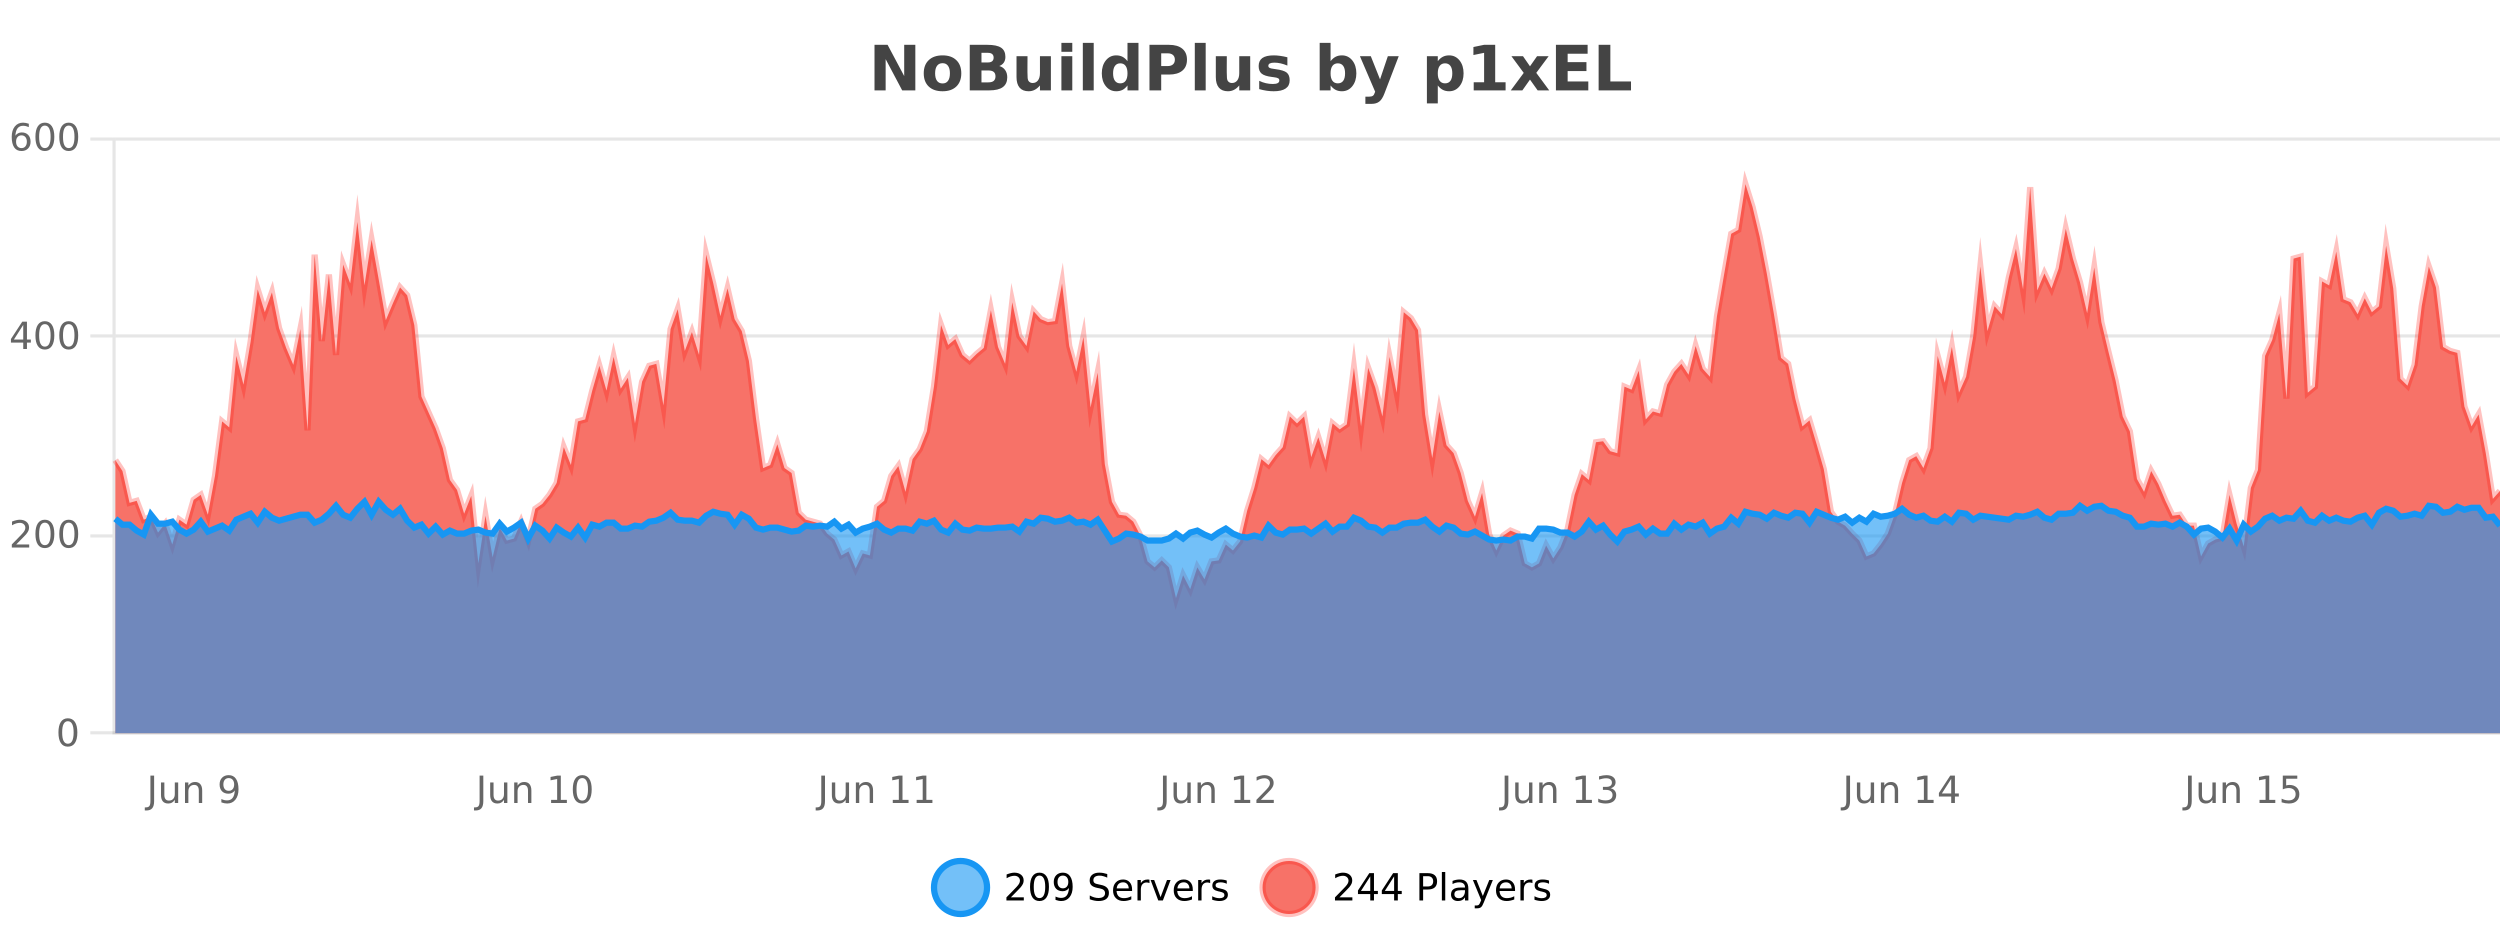
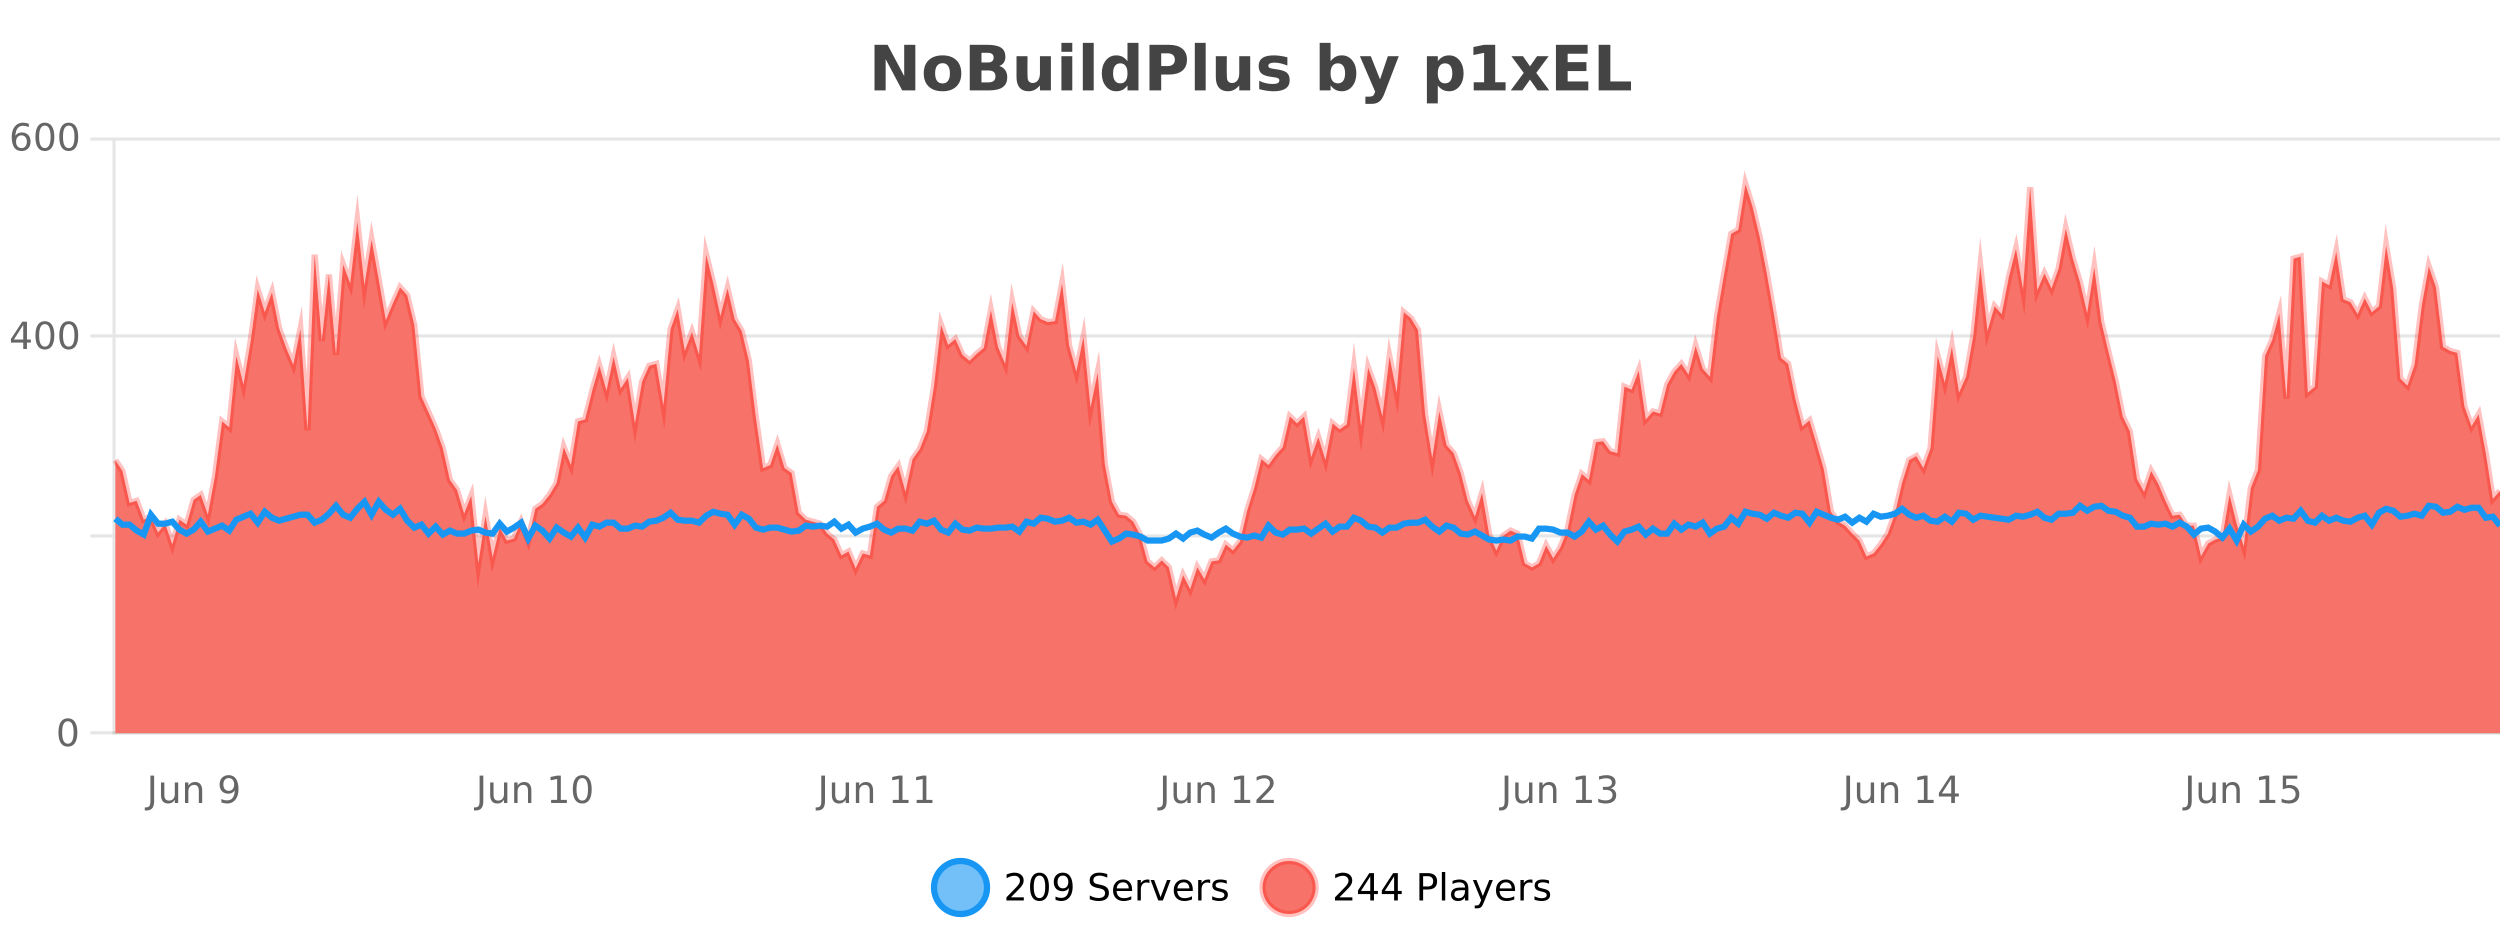
<svg xmlns="http://www.w3.org/2000/svg" width="800pt" height="300pt" viewBox="0 0 800 300" version="1.1">
  <defs>
    <clipPath id="clip1">
      <path d="M 270 263 L 345 263 L 345 300 L 270 300 Z M 270 263 " />
    </clipPath>
    <clipPath id="clip2">
      <path d="M 375 263 L 450 263 L 450 300 L 375 300 Z M 375 263 " />
    </clipPath>
    <clipPath id="clip3">
      <path d="M 36.906 58 L 800 58 L 800 234.602 L 36.906 234.602 Z M 36.906 58 " />
    </clipPath>
    <clipPath id="clip4">
      <path d="M 35.906 43 L 800 43 L 800 220 L 35.906 220 Z M 35.906 43 " />
    </clipPath>
    <clipPath id="clip5">
      <path d="M 36.906 160 L 800 160 L 800 234.602 L 36.906 234.602 Z M 36.906 160 " />
    </clipPath>
    <clipPath id="clip6">
      <path d="M 35.906 132 L 800 132 L 800 202 L 35.906 202 Z M 35.906 132 " />
    </clipPath>
  </defs>
  <g id="surface776846">
    <rect x="0" y="0" width="800" height="300" style="fill:rgb(100%,100%,100%);fill-opacity:1;stroke:none;" />
    <path style="fill:none;stroke-width:1;stroke-linecap:butt;stroke-linejoin:miter;stroke:rgb(0%,0%,0%);stroke-opacity:0.098;stroke-miterlimit:10;" d="M 37 234.5 L 800 234.5 " />
    <path style="fill:none;stroke-width:1;stroke-linecap:butt;stroke-linejoin:miter;stroke:rgb(0%,0%,0%);stroke-opacity:0.098;stroke-miterlimit:10;" d="M 28.906 234.5 L 36 234.5 " />
    <path style="fill:none;stroke-width:1;stroke-linecap:butt;stroke-linejoin:miter;stroke:rgb(0%,0%,0%);stroke-opacity:0.098;stroke-miterlimit:10;" d="M 37 171.5 L 800 171.5 " />
    <path style="fill:none;stroke-width:1;stroke-linecap:butt;stroke-linejoin:miter;stroke:rgb(0%,0%,0%);stroke-opacity:0.098;stroke-miterlimit:10;" d="M 28.906 171.5 L 36 171.5 " />
    <path style="fill:none;stroke-width:1;stroke-linecap:butt;stroke-linejoin:miter;stroke:rgb(0%,0%,0%);stroke-opacity:0.098;stroke-miterlimit:10;" d="M 37 107.5 L 800 107.5 " />
    <path style="fill:none;stroke-width:1;stroke-linecap:butt;stroke-linejoin:miter;stroke:rgb(0%,0%,0%);stroke-opacity:0.098;stroke-miterlimit:10;" d="M 28.906 107.5 L 36 107.5 " />
    <path style="fill:none;stroke-width:1;stroke-linecap:butt;stroke-linejoin:miter;stroke:rgb(0%,0%,0%);stroke-opacity:0.098;stroke-miterlimit:10;" d="M 37 44.5 L 800 44.5 " />
    <path style="fill:none;stroke-width:1;stroke-linecap:butt;stroke-linejoin:miter;stroke:rgb(0%,0%,0%);stroke-opacity:0.098;stroke-miterlimit:10;" d="M 28.906 44.5 L 36 44.5 " />
    <path style=" stroke:none;fill-rule:nonzero;fill:rgb(9.02%,58.824%,95.294%);fill-opacity:0.6;" d="M 315.852 284 C 315.852 288.688 312.055 292.484 307.367 292.484 C 302.684 292.484 298.883 288.688 298.883 284 C 298.883 279.312 302.684 275.516 307.367 275.516 C 312.055 275.516 315.852 279.312 315.852 284 Z M 315.852 284 " />
    <g clip-path="url(#clip1)" clip-rule="nonzero">
      <path style="fill:none;stroke-width:2;stroke-linecap:butt;stroke-linejoin:miter;stroke:rgb(9.02%,58.824%,95.294%);stroke-opacity:1;stroke-miterlimit:10;" d="M 315.852 284 C 315.852 288.688 312.055 292.484 307.367 292.484 C 302.684 292.484 298.883 288.688 298.883 284 C 298.883 279.312 302.684 275.516 307.367 275.516 C 312.055 275.516 315.852 279.312 315.852 284 Z M 315.852 284 " />
    </g>
    <path style=" stroke:none;fill-rule:nonzero;fill:rgb(0%,0%,0%);fill-opacity:1;" d="M 323.477 287.156 L 327.617 287.156 L 327.617 288.156 L 322.055 288.156 L 322.055 287.156 C 322.5 286.699 323.109 286.078 323.883 285.297 C 324.664 284.508 325.152 283.996 325.352 283.766 C 325.734 283.352 326 282.996 326.148 282.703 C 326.305 282.402 326.383 282.109 326.383 281.828 C 326.383 281.359 326.215 280.98 325.883 280.688 C 325.559 280.398 325.137 280.25 324.617 280.25 C 324.242 280.25 323.844 280.312 323.43 280.438 C 323.023 280.562 322.586 280.762 322.117 281.031 L 322.117 279.828 C 322.594 279.641 323.039 279.5 323.445 279.406 C 323.859 279.305 324.242 279.25 324.586 279.25 C 325.492 279.25 326.215 279.48 326.758 279.938 C 327.297 280.387 327.57 280.992 327.57 281.75 C 327.57 282.105 327.5 282.445 327.367 282.766 C 327.23 283.09 326.984 283.469 326.633 283.906 C 326.527 284.023 326.215 284.352 325.695 284.891 C 325.172 285.434 324.434 286.188 323.477 287.156 Z M 332.629 280.188 C 332.023 280.188 331.566 280.492 331.254 281.094 C 330.949 281.688 330.801 282.59 330.801 283.797 C 330.801 284.996 330.949 285.898 331.254 286.5 C 331.566 287.094 332.023 287.391 332.629 287.391 C 333.242 287.391 333.699 287.094 334.004 286.5 C 334.316 285.898 334.473 284.996 334.473 283.797 C 334.473 282.59 334.316 281.688 334.004 281.094 C 333.699 280.492 333.242 280.188 332.629 280.188 Z M 332.629 279.25 C 333.605 279.25 334.355 279.641 334.879 280.422 C 335.398 281.195 335.66 282.32 335.66 283.797 C 335.66 285.266 335.398 286.391 334.879 287.172 C 334.355 287.945 333.605 288.328 332.629 288.328 C 331.648 288.328 330.898 287.945 330.379 287.172 C 329.867 286.391 329.613 285.266 329.613 283.797 C 329.613 282.32 329.867 281.195 330.379 280.422 C 330.898 279.641 331.648 279.25 332.629 279.25 Z M 337.766 287.969 L 337.766 286.891 C 338.066 287.039 338.367 287.148 338.672 287.219 C 338.973 287.293 339.273 287.328 339.578 287.328 C 340.359 287.328 340.953 287.07 341.359 286.547 C 341.773 286.016 342.008 285.215 342.062 284.141 C 341.844 284.484 341.555 284.746 341.203 284.922 C 340.859 285.102 340.473 285.188 340.047 285.188 C 339.172 285.188 338.477 284.93 337.969 284.406 C 337.457 283.875 337.203 283.148 337.203 282.219 C 337.203 281.324 337.469 280.605 338 280.062 C 338.531 279.523 339.238 279.25 340.125 279.25 C 341.133 279.25 341.906 279.641 342.438 280.422 C 342.977 281.195 343.25 282.32 343.25 283.797 C 343.25 285.172 342.922 286.273 342.266 287.094 C 341.609 287.918 340.727 288.328 339.625 288.328 C 339.32 288.328 339.02 288.297 338.719 288.234 C 338.414 288.18 338.098 288.094 337.766 287.969 Z M 340.125 284.266 C 340.656 284.266 341.078 284.086 341.391 283.719 C 341.703 283.355 341.859 282.855 341.859 282.219 C 341.859 281.594 341.703 281.102 341.391 280.734 C 341.078 280.371 340.656 280.188 340.125 280.188 C 339.594 280.188 339.172 280.371 338.859 280.734 C 338.555 281.102 338.406 281.594 338.406 282.219 C 338.406 282.855 338.555 283.355 338.859 283.719 C 339.172 284.086 339.594 284.266 340.125 284.266 Z M 354.32 279.688 L 354.32 280.844 C 353.871 280.637 353.445 280.48 353.039 280.375 C 352.641 280.262 352.262 280.203 351.898 280.203 C 351.25 280.203 350.75 280.328 350.398 280.578 C 350.055 280.828 349.883 281.188 349.883 281.656 C 349.883 282.043 349.996 282.336 350.227 282.531 C 350.453 282.73 350.898 282.887 351.555 283 L 352.258 283.156 C 353.141 283.324 353.793 283.621 354.211 284.047 C 354.637 284.465 354.852 285.027 354.852 285.734 C 354.852 286.59 354.562 287.234 353.992 287.672 C 353.43 288.109 352.594 288.328 351.492 288.328 C 351.086 288.328 350.648 288.281 350.18 288.188 C 349.711 288.094 349.227 287.953 348.727 287.766 L 348.727 286.547 C 349.203 286.82 349.672 287.023 350.133 287.156 C 350.602 287.293 351.055 287.359 351.492 287.359 C 352.168 287.359 352.688 287.23 353.055 286.969 C 353.43 286.699 353.617 286.32 353.617 285.828 C 353.617 285.402 353.48 285.07 353.211 284.828 C 352.949 284.578 352.516 284.398 351.914 284.281 L 351.195 284.141 C 350.309 283.965 349.668 283.688 349.273 283.312 C 348.887 282.938 348.695 282.418 348.695 281.75 C 348.695 280.969 348.965 280.359 349.508 279.922 C 350.047 279.477 350.797 279.25 351.758 279.25 C 352.172 279.25 352.59 279.289 353.008 279.359 C 353.434 279.434 353.871 279.543 354.32 279.688 Z M 362.266 284.609 L 362.266 285.125 L 357.297 285.125 C 357.348 285.875 357.57 286.445 357.969 286.828 C 358.375 287.215 358.93 287.406 359.641 287.406 C 360.055 287.406 360.457 287.359 360.844 287.266 C 361.238 287.164 361.629 287.008 362.016 286.797 L 362.016 287.828 C 361.617 287.984 361.219 288.105 360.812 288.188 C 360.406 288.281 359.992 288.328 359.578 288.328 C 358.535 288.328 357.707 288.027 357.094 287.422 C 356.477 286.809 356.172 285.98 356.172 284.938 C 356.172 283.867 356.461 283.016 357.047 282.391 C 357.629 281.758 358.41 281.438 359.391 281.438 C 360.273 281.438 360.973 281.727 361.484 282.297 C 362.004 282.859 362.266 283.633 362.266 284.609 Z M 361.188 284.281 C 361.176 283.699 361.008 283.23 360.688 282.875 C 360.363 282.523 359.938 282.344 359.406 282.344 C 358.801 282.344 358.316 282.516 357.953 282.859 C 357.598 283.203 357.395 283.684 357.344 284.297 Z M 367.836 282.594 C 367.711 282.531 367.574 282.484 367.43 282.453 C 367.293 282.414 367.137 282.391 366.961 282.391 C 366.355 282.391 365.887 282.59 365.555 282.984 C 365.23 283.383 365.07 283.953 365.07 284.703 L 365.07 288.156 L 363.992 288.156 L 363.992 281.594 L 365.07 281.594 L 365.07 282.609 C 365.297 282.215 365.594 281.922 365.961 281.734 C 366.324 281.539 366.766 281.438 367.289 281.438 C 367.359 281.438 367.438 281.445 367.523 281.453 C 367.617 281.465 367.715 281.48 367.82 281.5 Z M 368.195 281.594 L 369.336 281.594 L 371.383 287.094 L 373.445 281.594 L 374.586 281.594 L 372.117 288.156 L 370.648 288.156 Z M 381.688 284.609 L 381.688 285.125 L 376.719 285.125 C 376.77 285.875 376.992 286.445 377.391 286.828 C 377.797 287.215 378.352 287.406 379.062 287.406 C 379.477 287.406 379.879 287.359 380.266 287.266 C 380.66 287.164 381.051 287.008 381.438 286.797 L 381.438 287.828 C 381.039 287.984 380.641 288.105 380.234 288.188 C 379.828 288.281 379.414 288.328 379 288.328 C 377.957 288.328 377.129 288.027 376.516 287.422 C 375.898 286.809 375.594 285.98 375.594 284.938 C 375.594 283.867 375.883 283.016 376.469 282.391 C 377.051 281.758 377.832 281.438 378.812 281.438 C 379.695 281.438 380.395 281.727 380.906 282.297 C 381.426 282.859 381.688 283.633 381.688 284.609 Z M 380.609 284.281 C 380.598 283.699 380.43 283.23 380.109 282.875 C 379.785 282.523 379.359 282.344 378.828 282.344 C 378.223 282.344 377.738 282.516 377.375 282.859 C 377.02 283.203 376.816 283.684 376.766 284.297 Z M 387.258 282.594 C 387.133 282.531 386.996 282.484 386.852 282.453 C 386.715 282.414 386.559 282.391 386.383 282.391 C 385.777 282.391 385.309 282.59 384.977 282.984 C 384.652 283.383 384.492 283.953 384.492 284.703 L 384.492 288.156 L 383.414 288.156 L 383.414 281.594 L 384.492 281.594 L 384.492 282.609 C 384.719 282.215 385.016 281.922 385.383 281.734 C 385.746 281.539 386.188 281.438 386.711 281.438 C 386.781 281.438 386.859 281.445 386.945 281.453 C 387.039 281.465 387.137 281.48 387.242 281.5 Z M 392.562 281.781 L 392.562 282.812 C 392.258 282.656 391.941 282.543 391.609 282.469 C 391.285 282.387 390.945 282.344 390.594 282.344 C 390.062 282.344 389.66 282.43 389.391 282.594 C 389.117 282.75 388.984 282.996 388.984 283.328 C 388.984 283.578 389.078 283.777 389.266 283.922 C 389.461 284.059 389.852 284.188 390.438 284.312 L 390.797 284.406 C 391.566 284.562 392.113 284.793 392.438 285.094 C 392.758 285.398 392.922 285.812 392.922 286.344 C 392.922 286.961 392.676 287.445 392.188 287.797 C 391.707 288.152 391.047 288.328 390.203 288.328 C 389.848 288.328 389.477 288.289 389.094 288.219 C 388.719 288.156 388.32 288.059 387.906 287.922 L 387.906 286.797 C 388.301 287.008 388.691 287.164 389.078 287.266 C 389.461 287.371 389.848 287.422 390.234 287.422 C 390.734 287.422 391.117 287.34 391.391 287.172 C 391.672 286.996 391.812 286.746 391.812 286.422 C 391.812 286.133 391.711 285.906 391.516 285.75 C 391.316 285.594 390.883 285.445 390.219 285.297 L 389.844 285.219 C 389.176 285.074 388.691 284.855 388.391 284.562 C 388.098 284.273 387.953 283.875 387.953 283.375 C 387.953 282.75 388.172 282.273 388.609 281.938 C 389.047 281.605 389.664 281.438 390.469 281.438 C 390.863 281.438 391.238 281.469 391.594 281.531 C 391.945 281.586 392.27 281.668 392.562 281.781 Z M 317.367 277.016 " />
    <path style=" stroke:none;fill-rule:nonzero;fill:rgb(96.863%,44.706%,40.784%);fill-opacity:1;" d="M 420.988 284 C 420.988 288.688 417.191 292.484 412.504 292.484 C 407.82 292.484 404.02 288.688 404.02 284 C 404.02 279.312 407.82 275.516 412.504 275.516 C 417.191 275.516 420.988 279.312 420.988 284 Z M 420.988 284 " />
    <g clip-path="url(#clip2)" clip-rule="nonzero">
      <path style="fill:none;stroke-width:2;stroke-linecap:butt;stroke-linejoin:miter;stroke:rgb(100%,4.706%,0%);stroke-opacity:0.247;stroke-miterlimit:10;" d="M 420.988 284 C 420.988 288.688 417.191 292.484 412.504 292.484 C 407.82 292.484 404.02 288.688 404.02 284 C 404.02 279.312 407.82 275.516 412.504 275.516 C 417.191 275.516 420.988 279.312 420.988 284 Z M 420.988 284 " />
    </g>
    <path style=" stroke:none;fill-rule:nonzero;fill:rgb(0%,0%,0%);fill-opacity:1;" d="M 428.617 287.156 L 432.758 287.156 L 432.758 288.156 L 427.195 288.156 L 427.195 287.156 C 427.641 286.699 428.25 286.078 429.023 285.297 C 429.805 284.508 430.293 283.996 430.492 283.766 C 430.875 283.352 431.141 282.996 431.289 282.703 C 431.445 282.402 431.523 282.109 431.523 281.828 C 431.523 281.359 431.355 280.98 431.023 280.688 C 430.699 280.398 430.277 280.25 429.758 280.25 C 429.383 280.25 428.984 280.312 428.57 280.438 C 428.164 280.562 427.727 280.762 427.258 281.031 L 427.258 279.828 C 427.734 279.641 428.18 279.5 428.586 279.406 C 429 279.305 429.383 279.25 429.727 279.25 C 430.633 279.25 431.355 279.48 431.898 279.938 C 432.438 280.387 432.711 280.992 432.711 281.75 C 432.711 282.105 432.641 282.445 432.508 282.766 C 432.371 283.09 432.125 283.469 431.773 283.906 C 431.668 284.023 431.355 284.352 430.836 284.891 C 430.312 285.434 429.574 286.188 428.617 287.156 Z M 438.484 280.438 L 435.5 285.109 L 438.484 285.109 Z M 438.172 279.406 L 439.672 279.406 L 439.672 285.109 L 440.922 285.109 L 440.922 286.094 L 439.672 286.094 L 439.672 288.156 L 438.484 288.156 L 438.484 286.094 L 434.547 286.094 L 434.547 284.953 Z M 446.117 280.438 L 443.133 285.109 L 446.117 285.109 Z M 445.805 279.406 L 447.305 279.406 L 447.305 285.109 L 448.555 285.109 L 448.555 286.094 L 447.305 286.094 L 447.305 288.156 L 446.117 288.156 L 446.117 286.094 L 442.18 286.094 L 442.18 284.953 Z M 455.398 280.375 L 455.398 283.672 L 456.883 283.672 C 457.434 283.672 457.859 283.531 458.164 283.25 C 458.465 282.961 458.617 282.547 458.617 282.016 C 458.617 281.496 458.465 281.094 458.164 280.812 C 457.859 280.523 457.434 280.375 456.883 280.375 Z M 454.211 279.406 L 456.883 279.406 C 457.871 279.406 458.617 279.633 459.117 280.078 C 459.617 280.516 459.867 281.164 459.867 282.016 C 459.867 282.883 459.617 283.539 459.117 283.984 C 458.617 284.422 457.871 284.641 456.883 284.641 L 455.398 284.641 L 455.398 288.156 L 454.211 288.156 Z M 461.398 279.031 L 462.477 279.031 L 462.477 288.156 L 461.398 288.156 Z M 467.719 284.859 C 466.852 284.859 466.25 284.961 465.906 285.156 C 465.57 285.355 465.406 285.695 465.406 286.172 C 465.406 286.559 465.531 286.867 465.781 287.094 C 466.039 287.312 466.383 287.422 466.812 287.422 C 467.414 287.422 467.895 287.215 468.25 286.797 C 468.613 286.371 468.797 285.805 468.797 285.094 L 468.797 284.859 Z M 469.875 284.406 L 469.875 288.156 L 468.797 288.156 L 468.797 287.156 C 468.547 287.555 468.238 287.852 467.875 288.047 C 467.508 288.234 467.062 288.328 466.531 288.328 C 465.852 288.328 465.316 288.141 464.922 287.766 C 464.523 287.383 464.328 286.875 464.328 286.25 C 464.328 285.512 464.57 284.953 465.062 284.578 C 465.562 284.203 466.301 284.016 467.281 284.016 L 468.797 284.016 L 468.797 283.906 C 468.797 283.406 468.629 283.023 468.297 282.75 C 467.973 282.48 467.52 282.344 466.938 282.344 C 466.562 282.344 466.191 282.391 465.828 282.484 C 465.473 282.578 465.133 282.715 464.812 282.891 L 464.812 281.891 C 465.207 281.734 465.586 281.621 465.953 281.547 C 466.328 281.477 466.691 281.438 467.047 281.438 C 467.992 281.438 468.703 281.684 469.172 282.172 C 469.641 282.664 469.875 283.406 469.875 284.406 Z M 474.82 288.766 C 474.516 289.547 474.219 290.055 473.93 290.297 C 473.637 290.535 473.25 290.656 472.773 290.656 L 471.914 290.656 L 471.914 289.75 L 472.539 289.75 C 472.84 289.75 473.07 289.676 473.227 289.531 C 473.391 289.395 473.574 289.066 473.773 288.547 L 473.977 288.047 L 471.32 281.594 L 472.461 281.594 L 474.508 286.719 L 476.57 281.594 L 477.711 281.594 Z M 484.812 284.609 L 484.812 285.125 L 479.844 285.125 C 479.895 285.875 480.117 286.445 480.516 286.828 C 480.922 287.215 481.477 287.406 482.188 287.406 C 482.602 287.406 483.004 287.359 483.391 287.266 C 483.785 287.164 484.176 287.008 484.562 286.797 L 484.562 287.828 C 484.164 287.984 483.766 288.105 483.359 288.188 C 482.953 288.281 482.539 288.328 482.125 288.328 C 481.082 288.328 480.254 288.027 479.641 287.422 C 479.023 286.809 478.719 285.98 478.719 284.938 C 478.719 283.867 479.008 283.016 479.594 282.391 C 480.176 281.758 480.957 281.438 481.938 281.438 C 482.82 281.438 483.52 281.727 484.031 282.297 C 484.551 282.859 484.812 283.633 484.812 284.609 Z M 483.734 284.281 C 483.723 283.699 483.555 283.23 483.234 282.875 C 482.91 282.523 482.484 282.344 481.953 282.344 C 481.348 282.344 480.863 282.516 480.5 282.859 C 480.145 283.203 479.941 283.684 479.891 284.297 Z M 490.383 282.594 C 490.258 282.531 490.121 282.484 489.977 282.453 C 489.84 282.414 489.684 282.391 489.508 282.391 C 488.902 282.391 488.434 282.59 488.102 282.984 C 487.777 283.383 487.617 283.953 487.617 284.703 L 487.617 288.156 L 486.539 288.156 L 486.539 281.594 L 487.617 281.594 L 487.617 282.609 C 487.844 282.215 488.141 281.922 488.508 281.734 C 488.871 281.539 489.312 281.438 489.836 281.438 C 489.906 281.438 489.984 281.445 490.07 281.453 C 490.164 281.465 490.262 281.48 490.367 281.5 Z M 495.691 281.781 L 495.691 282.812 C 495.387 282.656 495.07 282.543 494.738 282.469 C 494.414 282.387 494.074 282.344 493.723 282.344 C 493.191 282.344 492.789 282.43 492.52 282.594 C 492.246 282.75 492.113 282.996 492.113 283.328 C 492.113 283.578 492.207 283.777 492.395 283.922 C 492.59 284.059 492.98 284.188 493.566 284.312 L 493.926 284.406 C 494.695 284.562 495.242 284.793 495.566 285.094 C 495.887 285.398 496.051 285.812 496.051 286.344 C 496.051 286.961 495.805 287.445 495.316 287.797 C 494.836 288.152 494.176 288.328 493.332 288.328 C 492.977 288.328 492.605 288.289 492.223 288.219 C 491.848 288.156 491.449 288.059 491.035 287.922 L 491.035 286.797 C 491.43 287.008 491.82 287.164 492.207 287.266 C 492.59 287.371 492.977 287.422 493.363 287.422 C 493.863 287.422 494.246 287.34 494.52 287.172 C 494.801 286.996 494.941 286.746 494.941 286.422 C 494.941 286.133 494.84 285.906 494.645 285.75 C 494.445 285.594 494.012 285.445 493.348 285.297 L 492.973 285.219 C 492.305 285.074 491.82 284.855 491.52 284.562 C 491.227 284.273 491.082 283.875 491.082 283.375 C 491.082 282.75 491.301 282.273 491.738 281.938 C 492.176 281.605 492.793 281.438 493.598 281.438 C 493.992 281.438 494.367 281.469 494.723 281.531 C 495.074 281.586 495.398 281.668 495.691 281.781 Z M 422.504 277.016 " />
    <path style=" stroke:none;fill-rule:nonzero;fill:rgb(26.667%,26.667%,26.667%);fill-opacity:1;" d="M 279.844 14.344 L 284.031 14.344 L 289.344 24.344 L 289.344 14.344 L 292.906 14.344 L 292.906 28.922 L 288.703 28.922 L 283.406 18.922 L 283.406 28.922 L 279.844 28.922 Z M 301.629 20.219 C 300.848 20.219 300.254 20.5 299.848 21.062 C 299.441 21.617 299.238 22.418 299.238 23.469 C 299.238 24.512 299.441 25.312 299.848 25.875 C 300.254 26.43 300.848 26.703 301.629 26.703 C 302.387 26.703 302.965 26.43 303.363 25.875 C 303.77 25.312 303.973 24.512 303.973 23.469 C 303.973 22.418 303.77 21.617 303.363 21.062 C 302.965 20.5 302.387 20.219 301.629 20.219 Z M 301.629 17.719 C 303.504 17.719 304.965 18.23 306.02 19.25 C 307.082 20.262 307.613 21.668 307.613 23.469 C 307.613 25.262 307.082 26.668 306.02 27.688 C 304.965 28.699 303.504 29.203 301.629 29.203 C 299.73 29.203 298.254 28.699 297.191 27.688 C 296.129 26.668 295.598 25.262 295.598 23.469 C 295.598 21.668 296.129 20.262 297.191 19.25 C 298.254 18.23 299.73 17.719 301.629 17.719 Z M 316.148 19.984 C 316.742 19.984 317.188 19.855 317.492 19.594 C 317.805 19.336 317.961 18.949 317.961 18.438 C 317.961 17.938 317.805 17.559 317.492 17.297 C 317.188 17.039 316.742 16.906 316.148 16.906 L 314.07 16.906 L 314.07 19.984 Z M 316.273 26.359 C 317.031 26.359 317.602 26.203 317.977 25.891 C 318.359 25.57 318.555 25.086 318.555 24.438 C 318.555 23.805 318.367 23.328 317.992 23.016 C 317.617 22.703 317.043 22.547 316.273 22.547 L 314.07 22.547 L 314.07 26.359 Z M 319.773 21.125 C 320.586 21.355 321.211 21.789 321.648 22.422 C 322.094 23.047 322.32 23.82 322.32 24.734 C 322.32 26.141 321.84 27.195 320.883 27.891 C 319.934 28.578 318.492 28.922 316.555 28.922 L 310.32 28.922 L 310.32 14.344 L 315.961 14.344 C 317.98 14.344 319.445 14.652 320.352 15.266 C 321.266 15.871 321.727 16.852 321.727 18.203 C 321.727 18.914 321.559 19.516 321.227 20.016 C 320.891 20.508 320.406 20.875 319.773 21.125 Z M 325.285 24.656 L 325.285 17.984 L 328.801 17.984 L 328.801 19.078 C 328.801 19.672 328.793 20.418 328.785 21.312 C 328.785 22.211 328.785 22.805 328.785 23.094 C 328.785 23.98 328.805 24.617 328.848 25 C 328.898 25.387 328.977 25.668 329.082 25.844 C 329.227 26.074 329.414 26.25 329.645 26.375 C 329.871 26.5 330.137 26.562 330.441 26.562 C 331.168 26.562 331.742 26.281 332.16 25.719 C 332.574 25.156 332.785 24.383 332.785 23.391 L 332.785 17.984 L 336.285 17.984 L 336.285 28.922 L 332.785 28.922 L 332.785 27.344 C 332.254 27.98 331.691 28.449 331.098 28.75 C 330.512 29.051 329.867 29.203 329.16 29.203 C 327.898 29.203 326.934 28.82 326.27 28.047 C 325.613 27.266 325.285 26.137 325.285 24.656 Z M 339.648 17.984 L 343.133 17.984 L 343.133 28.922 L 339.648 28.922 Z M 339.648 13.719 L 343.133 13.719 L 343.133 16.578 L 339.648 16.578 Z M 346.504 13.719 L 349.988 13.719 L 349.988 28.922 L 346.504 28.922 Z M 360.797 19.578 L 360.797 13.719 L 364.312 13.719 L 364.312 28.922 L 360.797 28.922 L 360.797 27.344 C 360.316 27.992 359.785 28.465 359.203 28.766 C 358.617 29.055 357.945 29.203 357.188 29.203 C 355.844 29.203 354.738 28.668 353.875 27.594 C 353.008 26.523 352.578 25.148 352.578 23.469 C 352.578 21.781 353.008 20.402 353.875 19.328 C 354.738 18.258 355.844 17.719 357.188 17.719 C 357.945 17.719 358.617 17.871 359.203 18.172 C 359.785 18.477 360.316 18.945 360.797 19.578 Z M 358.484 26.672 C 359.234 26.672 359.805 26.402 360.203 25.859 C 360.598 25.309 360.797 24.512 360.797 23.469 C 360.797 22.43 360.598 21.637 360.203 21.094 C 359.805 20.543 359.234 20.266 358.484 20.266 C 357.742 20.266 357.176 20.543 356.781 21.094 C 356.383 21.637 356.188 22.43 356.188 23.469 C 356.188 24.512 356.383 25.309 356.781 25.859 C 357.176 26.402 357.742 26.672 358.484 26.672 Z M 367.832 14.344 L 374.066 14.344 C 375.918 14.344 377.34 14.758 378.332 15.578 C 379.332 16.402 379.832 17.574 379.832 19.094 C 379.832 20.625 379.332 21.805 378.332 22.625 C 377.34 23.449 375.918 23.859 374.066 23.859 L 371.582 23.859 L 371.582 28.922 L 367.832 28.922 Z M 371.582 17.062 L 371.582 21.141 L 373.66 21.141 C 374.387 21.141 374.949 20.965 375.348 20.609 C 375.754 20.258 375.957 19.75 375.957 19.094 C 375.957 18.449 375.754 17.949 375.348 17.594 C 374.949 17.242 374.387 17.062 373.66 17.062 Z M 382.336 13.719 L 385.82 13.719 L 385.82 28.922 L 382.336 28.922 Z M 389.062 24.656 L 389.062 17.984 L 392.578 17.984 L 392.578 19.078 C 392.578 19.672 392.57 20.418 392.562 21.312 C 392.562 22.211 392.562 22.805 392.562 23.094 C 392.562 23.98 392.582 24.617 392.625 25 C 392.676 25.387 392.754 25.668 392.859 25.844 C 393.004 26.074 393.191 26.25 393.422 26.375 C 393.648 26.5 393.914 26.562 394.219 26.562 C 394.945 26.562 395.52 26.281 395.938 25.719 C 396.352 25.156 396.562 24.383 396.562 23.391 L 396.562 17.984 L 400.062 17.984 L 400.062 28.922 L 396.562 28.922 L 396.562 27.344 C 396.031 27.98 395.469 28.449 394.875 28.75 C 394.289 29.051 393.645 29.203 392.938 29.203 C 391.676 29.203 390.711 28.82 390.047 28.047 C 389.391 27.266 389.062 26.137 389.062 24.656 Z M 411.961 18.328 L 411.961 20.984 C 411.219 20.672 410.5 20.438 409.805 20.281 C 409.105 20.125 408.445 20.047 407.82 20.047 C 407.164 20.047 406.672 20.133 406.352 20.297 C 406.027 20.465 405.867 20.719 405.867 21.062 C 405.867 21.344 405.984 21.559 406.227 21.703 C 406.477 21.852 406.914 21.961 407.539 22.031 L 408.164 22.125 C 409.953 22.355 411.156 22.73 411.773 23.25 C 412.387 23.773 412.695 24.59 412.695 25.703 C 412.695 26.871 412.262 27.746 411.398 28.328 C 410.543 28.914 409.266 29.203 407.57 29.203 C 406.84 29.203 406.09 29.145 405.32 29.031 C 404.547 28.918 403.758 28.746 402.945 28.516 L 402.945 25.859 C 403.641 26.203 404.355 26.461 405.086 26.625 C 405.812 26.793 406.559 26.875 407.32 26.875 C 408.008 26.875 408.523 26.781 408.867 26.594 C 409.211 26.406 409.383 26.125 409.383 25.75 C 409.383 25.438 409.262 25.211 409.023 25.062 C 408.781 24.906 408.309 24.789 407.602 24.703 L 406.992 24.625 C 405.43 24.43 404.336 24.07 403.711 23.547 C 403.086 23.016 402.773 22.215 402.773 21.141 C 402.773 19.984 403.168 19.125 403.961 18.562 C 404.762 18 405.98 17.719 407.617 17.719 C 408.262 17.719 408.938 17.773 409.648 17.875 C 410.355 17.969 411.125 18.121 411.961 18.328 Z M 428.109 26.672 C 428.859 26.672 429.43 26.402 429.828 25.859 C 430.223 25.309 430.422 24.512 430.422 23.469 C 430.422 22.43 430.223 21.637 429.828 21.094 C 429.43 20.543 428.859 20.266 428.109 20.266 C 427.359 20.266 426.781 20.543 426.375 21.094 C 425.977 21.637 425.781 22.43 425.781 23.469 C 425.781 24.5 425.977 25.293 426.375 25.844 C 426.781 26.398 427.359 26.672 428.109 26.672 Z M 425.781 19.578 C 426.27 18.945 426.805 18.477 427.391 18.172 C 427.973 17.871 428.645 17.719 429.406 17.719 C 430.758 17.719 431.867 18.258 432.734 19.328 C 433.598 20.402 434.031 21.781 434.031 23.469 C 434.031 25.148 433.598 26.523 432.734 27.594 C 431.867 28.668 430.758 29.203 429.406 29.203 C 428.645 29.203 427.973 29.051 427.391 28.75 C 426.805 28.449 426.27 27.98 425.781 27.344 L 425.781 28.922 L 422.297 28.922 L 422.297 13.719 L 425.781 13.719 Z M 435.172 17.984 L 438.656 17.984 L 441.609 25.406 L 444.109 17.984 L 447.594 17.984 L 443 29.953 C 442.539 31.172 442 32.02 441.375 32.5 C 440.758 32.988 439.953 33.234 438.953 33.234 L 436.922 33.234 L 436.922 30.938 L 438.016 30.938 C 438.609 30.938 439.039 30.844 439.312 30.656 C 439.582 30.469 439.789 30.129 439.938 29.641 L 440.047 29.344 Z M 460.094 27.344 L 460.094 33.078 L 456.609 33.078 L 456.609 17.984 L 460.094 17.984 L 460.094 19.578 C 460.582 18.945 461.117 18.477 461.703 18.172 C 462.285 17.871 462.957 17.719 463.719 17.719 C 465.07 17.719 466.18 18.258 467.047 19.328 C 467.91 20.402 468.344 21.781 468.344 23.469 C 468.344 25.148 467.91 26.523 467.047 27.594 C 466.18 28.668 465.07 29.203 463.719 29.203 C 462.957 29.203 462.285 29.051 461.703 28.75 C 461.117 28.449 460.582 27.98 460.094 27.344 Z M 462.422 20.266 C 461.672 20.266 461.094 20.543 460.688 21.094 C 460.289 21.637 460.094 22.43 460.094 23.469 C 460.094 24.5 460.289 25.293 460.688 25.844 C 461.094 26.398 461.672 26.672 462.422 26.672 C 463.172 26.672 463.742 26.402 464.141 25.859 C 464.535 25.309 464.734 24.512 464.734 23.469 C 464.734 22.43 464.535 21.637 464.141 21.094 C 463.742 20.543 463.172 20.266 462.422 20.266 Z M 471.586 26.328 L 474.914 26.328 L 474.914 16.906 L 471.492 17.609 L 471.492 15.047 L 474.883 14.344 L 478.461 14.344 L 478.461 26.328 L 481.789 26.328 L 481.789 28.922 L 471.586 28.922 Z M 487.594 23.328 L 483.656 17.984 L 487.359 17.984 L 489.594 21.219 L 491.859 17.984 L 495.562 17.984 L 491.609 23.312 L 495.75 28.922 L 492.047 28.922 L 489.594 25.469 L 487.156 28.922 L 483.453 28.922 Z M 497.898 14.344 L 508.039 14.344 L 508.039 17.188 L 501.648 17.188 L 501.648 19.891 L 507.664 19.891 L 507.664 22.734 L 501.648 22.734 L 501.648 26.078 L 508.258 26.078 L 508.258 28.922 L 497.898 28.922 Z M 511.562 14.344 L 515.312 14.344 L 515.312 26.078 L 521.922 26.078 L 521.922 28.922 L 511.562 28.922 Z M 278 10.359 " />
    <path style="fill:none;stroke-width:1;stroke-linecap:butt;stroke-linejoin:miter;stroke:rgb(0%,0%,0%);stroke-opacity:0.098;stroke-miterlimit:10;" d="M 36 234.5 L 801 234.5 " />
    <path style=" stroke:none;fill-rule:nonzero;fill:rgb(40%,40%,40%);fill-opacity:1;" d="M 48.133 248.203 L 49.32 248.203 L 49.32 256.344 C 49.32 257.395 49.117 258.16 48.711 258.641 C 48.312 259.117 47.672 259.359 46.789 259.359 L 46.336 259.359 L 46.336 258.359 L 46.711 258.359 C 47.23 258.359 47.594 258.211 47.805 257.922 C 48.023 257.629 48.133 257.102 48.133 256.344 Z M 51.516 254.359 L 51.516 250.391 L 52.594 250.391 L 52.594 254.328 C 52.594 254.945 52.711 255.406 52.953 255.719 C 53.203 256.031 53.566 256.188 54.047 256.188 C 54.629 256.188 55.086 256.008 55.422 255.641 C 55.766 255.266 55.938 254.758 55.938 254.109 L 55.938 250.391 L 57.016 250.391 L 57.016 256.953 L 55.938 256.953 L 55.938 255.938 C 55.676 256.344 55.375 256.648 55.031 256.844 C 54.688 257.031 54.285 257.125 53.828 257.125 C 53.066 257.125 52.488 256.891 52.094 256.422 C 51.707 255.953 51.516 255.266 51.516 254.359 Z M 54.234 250.234 Z M 64.699 252.984 L 64.699 256.953 L 63.621 256.953 L 63.621 253.031 C 63.621 252.406 63.496 251.945 63.246 251.641 C 63.004 251.328 62.645 251.172 62.168 251.172 C 61.582 251.172 61.121 251.359 60.777 251.734 C 60.441 252.102 60.277 252.605 60.277 253.25 L 60.277 256.953 L 59.199 256.953 L 59.199 250.391 L 60.277 250.391 L 60.277 251.406 C 60.535 251.012 60.84 250.719 61.184 250.531 C 61.535 250.336 61.941 250.234 62.402 250.234 C 63.152 250.234 63.719 250.469 64.105 250.938 C 64.5 251.398 64.699 252.078 64.699 252.984 Z M 70.836 256.766 L 70.836 255.688 C 71.137 255.836 71.438 255.945 71.742 256.016 C 72.043 256.09 72.344 256.125 72.648 256.125 C 73.43 256.125 74.023 255.867 74.43 255.344 C 74.844 254.812 75.078 254.012 75.133 252.938 C 74.914 253.281 74.625 253.543 74.273 253.719 C 73.93 253.898 73.543 253.984 73.117 253.984 C 72.242 253.984 71.547 253.727 71.039 253.203 C 70.527 252.672 70.273 251.945 70.273 251.016 C 70.273 250.121 70.539 249.402 71.07 248.859 C 71.602 248.32 72.309 248.047 73.195 248.047 C 74.203 248.047 74.977 248.438 75.508 249.219 C 76.047 249.992 76.32 251.117 76.32 252.594 C 76.32 253.969 75.992 255.07 75.336 255.891 C 74.68 256.715 73.797 257.125 72.695 257.125 C 72.391 257.125 72.09 257.094 71.789 257.031 C 71.484 256.977 71.168 256.891 70.836 256.766 Z M 73.195 253.062 C 73.727 253.062 74.148 252.883 74.461 252.516 C 74.773 252.152 74.93 251.652 74.93 251.016 C 74.93 250.391 74.773 249.898 74.461 249.531 C 74.148 249.168 73.727 248.984 73.195 248.984 C 72.664 248.984 72.242 249.168 71.93 249.531 C 71.625 249.898 71.477 250.391 71.477 251.016 C 71.477 251.652 71.625 252.152 71.93 252.516 C 72.242 252.883 72.664 253.062 73.195 253.062 Z M 46.961 245.816 " />
    <path style=" stroke:none;fill-rule:nonzero;fill:rgb(40%,40%,40%);fill-opacity:1;" d="M 153.473 248.203 L 154.66 248.203 L 154.66 256.344 C 154.66 257.395 154.457 258.16 154.051 258.641 C 153.652 259.117 153.012 259.359 152.129 259.359 L 151.676 259.359 L 151.676 258.359 L 152.051 258.359 C 152.57 258.359 152.934 258.211 153.145 257.922 C 153.363 257.629 153.473 257.102 153.473 256.344 Z M 156.855 254.359 L 156.855 250.391 L 157.934 250.391 L 157.934 254.328 C 157.934 254.945 158.051 255.406 158.293 255.719 C 158.543 256.031 158.906 256.188 159.387 256.188 C 159.969 256.188 160.426 256.008 160.762 255.641 C 161.105 255.266 161.277 254.758 161.277 254.109 L 161.277 250.391 L 162.355 250.391 L 162.355 256.953 L 161.277 256.953 L 161.277 255.938 C 161.016 256.344 160.715 256.648 160.371 256.844 C 160.027 257.031 159.625 257.125 159.168 257.125 C 158.406 257.125 157.828 256.891 157.434 256.422 C 157.047 255.953 156.855 255.266 156.855 254.359 Z M 159.574 250.234 Z M 170.039 252.984 L 170.039 256.953 L 168.961 256.953 L 168.961 253.031 C 168.961 252.406 168.836 251.945 168.586 251.641 C 168.344 251.328 167.984 251.172 167.508 251.172 C 166.922 251.172 166.461 251.359 166.117 251.734 C 165.781 252.102 165.617 252.605 165.617 253.25 L 165.617 256.953 L 164.539 256.953 L 164.539 250.391 L 165.617 250.391 L 165.617 251.406 C 165.875 251.012 166.18 250.719 166.523 250.531 C 166.875 250.336 167.281 250.234 167.742 250.234 C 168.492 250.234 169.059 250.469 169.445 250.938 C 169.84 251.398 170.039 252.078 170.039 252.984 Z M 176.352 255.953 L 178.289 255.953 L 178.289 249.281 L 176.18 249.703 L 176.18 248.625 L 178.273 248.203 L 179.461 248.203 L 179.461 255.953 L 181.398 255.953 L 181.398 256.953 L 176.352 256.953 Z M 186.312 248.984 C 185.707 248.984 185.25 249.289 184.938 249.891 C 184.633 250.484 184.484 251.387 184.484 252.594 C 184.484 253.793 184.633 254.695 184.938 255.297 C 185.25 255.891 185.707 256.188 186.312 256.188 C 186.926 256.188 187.383 255.891 187.688 255.297 C 188 254.695 188.156 253.793 188.156 252.594 C 188.156 251.387 188 250.484 187.688 249.891 C 187.383 249.289 186.926 248.984 186.312 248.984 Z M 186.312 248.047 C 187.289 248.047 188.039 248.438 188.562 249.219 C 189.082 249.992 189.344 251.117 189.344 252.594 C 189.344 254.062 189.082 255.188 188.562 255.969 C 188.039 256.742 187.289 257.125 186.312 257.125 C 185.332 257.125 184.582 256.742 184.062 255.969 C 183.551 255.188 183.297 254.062 183.297 252.594 C 183.297 251.117 183.551 249.992 184.062 249.219 C 184.582 248.438 185.332 248.047 186.312 248.047 Z M 152.301 245.816 " />
    <path style=" stroke:none;fill-rule:nonzero;fill:rgb(40%,40%,40%);fill-opacity:1;" d="M 262.812 248.203 L 264 248.203 L 264 256.344 C 264 257.395 263.797 258.16 263.391 258.641 C 262.992 259.117 262.352 259.359 261.469 259.359 L 261.016 259.359 L 261.016 258.359 L 261.391 258.359 C 261.91 258.359 262.273 258.211 262.484 257.922 C 262.703 257.629 262.812 257.102 262.812 256.344 Z M 266.195 254.359 L 266.195 250.391 L 267.273 250.391 L 267.273 254.328 C 267.273 254.945 267.391 255.406 267.633 255.719 C 267.883 256.031 268.246 256.188 268.727 256.188 C 269.309 256.188 269.766 256.008 270.102 255.641 C 270.445 255.266 270.617 254.758 270.617 254.109 L 270.617 250.391 L 271.695 250.391 L 271.695 256.953 L 270.617 256.953 L 270.617 255.938 C 270.355 256.344 270.055 256.648 269.711 256.844 C 269.367 257.031 268.965 257.125 268.508 257.125 C 267.746 257.125 267.168 256.891 266.773 256.422 C 266.387 255.953 266.195 255.266 266.195 254.359 Z M 268.914 250.234 Z M 279.379 252.984 L 279.379 256.953 L 278.301 256.953 L 278.301 253.031 C 278.301 252.406 278.176 251.945 277.926 251.641 C 277.684 251.328 277.324 251.172 276.848 251.172 C 276.262 251.172 275.801 251.359 275.457 251.734 C 275.121 252.102 274.957 252.605 274.957 253.25 L 274.957 256.953 L 273.879 256.953 L 273.879 250.391 L 274.957 250.391 L 274.957 251.406 C 275.215 251.012 275.52 250.719 275.863 250.531 C 276.215 250.336 276.621 250.234 277.082 250.234 C 277.832 250.234 278.398 250.469 278.785 250.938 C 279.18 251.398 279.379 252.078 279.379 252.984 Z M 285.688 255.953 L 287.625 255.953 L 287.625 249.281 L 285.516 249.703 L 285.516 248.625 L 287.609 248.203 L 288.797 248.203 L 288.797 255.953 L 290.734 255.953 L 290.734 256.953 L 285.688 256.953 Z M 293.324 255.953 L 295.262 255.953 L 295.262 249.281 L 293.152 249.703 L 293.152 248.625 L 295.246 248.203 L 296.434 248.203 L 296.434 255.953 L 298.371 255.953 L 298.371 256.953 L 293.324 256.953 Z M 261.641 245.816 " />
    <path style=" stroke:none;fill-rule:nonzero;fill:rgb(40%,40%,40%);fill-opacity:1;" d="M 372.148 248.203 L 373.336 248.203 L 373.336 256.344 C 373.336 257.395 373.133 258.16 372.727 258.641 C 372.328 259.117 371.688 259.359 370.805 259.359 L 370.352 259.359 L 370.352 258.359 L 370.727 258.359 C 371.246 258.359 371.609 258.211 371.82 257.922 C 372.039 257.629 372.148 257.102 372.148 256.344 Z M 375.531 254.359 L 375.531 250.391 L 376.609 250.391 L 376.609 254.328 C 376.609 254.945 376.727 255.406 376.969 255.719 C 377.219 256.031 377.582 256.188 378.062 256.188 C 378.645 256.188 379.102 256.008 379.438 255.641 C 379.781 255.266 379.953 254.758 379.953 254.109 L 379.953 250.391 L 381.031 250.391 L 381.031 256.953 L 379.953 256.953 L 379.953 255.938 C 379.691 256.344 379.391 256.648 379.047 256.844 C 378.703 257.031 378.301 257.125 377.844 257.125 C 377.082 257.125 376.504 256.891 376.109 256.422 C 375.723 255.953 375.531 255.266 375.531 254.359 Z M 378.25 250.234 Z M 388.715 252.984 L 388.715 256.953 L 387.637 256.953 L 387.637 253.031 C 387.637 252.406 387.512 251.945 387.262 251.641 C 387.02 251.328 386.66 251.172 386.184 251.172 C 385.598 251.172 385.137 251.359 384.793 251.734 C 384.457 252.102 384.293 252.605 384.293 253.25 L 384.293 256.953 L 383.215 256.953 L 383.215 250.391 L 384.293 250.391 L 384.293 251.406 C 384.551 251.012 384.855 250.719 385.199 250.531 C 385.551 250.336 385.957 250.234 386.418 250.234 C 387.168 250.234 387.734 250.469 388.121 250.938 C 388.516 251.398 388.715 252.078 388.715 252.984 Z M 395.023 255.953 L 396.961 255.953 L 396.961 249.281 L 394.852 249.703 L 394.852 248.625 L 396.945 248.203 L 398.133 248.203 L 398.133 255.953 L 400.07 255.953 L 400.07 256.953 L 395.023 256.953 Z M 403.473 255.953 L 407.613 255.953 L 407.613 256.953 L 402.051 256.953 L 402.051 255.953 C 402.496 255.496 403.105 254.875 403.879 254.094 C 404.66 253.305 405.148 252.793 405.348 252.562 C 405.73 252.148 405.996 251.793 406.145 251.5 C 406.301 251.199 406.379 250.906 406.379 250.625 C 406.379 250.156 406.211 249.777 405.879 249.484 C 405.555 249.195 405.133 249.047 404.613 249.047 C 404.238 249.047 403.84 249.109 403.426 249.234 C 403.02 249.359 402.582 249.559 402.113 249.828 L 402.113 248.625 C 402.59 248.438 403.035 248.297 403.441 248.203 C 403.855 248.102 404.238 248.047 404.582 248.047 C 405.488 248.047 406.211 248.277 406.754 248.734 C 407.293 249.184 407.566 249.789 407.566 250.547 C 407.566 250.902 407.496 251.242 407.363 251.562 C 407.227 251.887 406.98 252.266 406.629 252.703 C 406.523 252.82 406.211 253.148 405.691 253.688 C 405.168 254.23 404.43 254.984 403.473 255.953 Z M 370.977 245.816 " />
    <path style=" stroke:none;fill-rule:nonzero;fill:rgb(40%,40%,40%);fill-opacity:1;" d="M 481.488 248.203 L 482.676 248.203 L 482.676 256.344 C 482.676 257.395 482.473 258.16 482.066 258.641 C 481.668 259.117 481.027 259.359 480.145 259.359 L 479.691 259.359 L 479.691 258.359 L 480.066 258.359 C 480.586 258.359 480.949 258.211 481.16 257.922 C 481.379 257.629 481.488 257.102 481.488 256.344 Z M 484.871 254.359 L 484.871 250.391 L 485.949 250.391 L 485.949 254.328 C 485.949 254.945 486.066 255.406 486.309 255.719 C 486.559 256.031 486.922 256.188 487.402 256.188 C 487.984 256.188 488.441 256.008 488.777 255.641 C 489.121 255.266 489.293 254.758 489.293 254.109 L 489.293 250.391 L 490.371 250.391 L 490.371 256.953 L 489.293 256.953 L 489.293 255.938 C 489.031 256.344 488.73 256.648 488.387 256.844 C 488.043 257.031 487.641 257.125 487.184 257.125 C 486.422 257.125 485.844 256.891 485.449 256.422 C 485.062 255.953 484.871 255.266 484.871 254.359 Z M 487.59 250.234 Z M 498.055 252.984 L 498.055 256.953 L 496.977 256.953 L 496.977 253.031 C 496.977 252.406 496.852 251.945 496.602 251.641 C 496.359 251.328 496 251.172 495.523 251.172 C 494.938 251.172 494.477 251.359 494.133 251.734 C 493.797 252.102 493.633 252.605 493.633 253.25 L 493.633 256.953 L 492.555 256.953 L 492.555 250.391 L 493.633 250.391 L 493.633 251.406 C 493.891 251.012 494.195 250.719 494.539 250.531 C 494.891 250.336 495.297 250.234 495.758 250.234 C 496.508 250.234 497.074 250.469 497.461 250.938 C 497.855 251.398 498.055 252.078 498.055 252.984 Z M 504.367 255.953 L 506.305 255.953 L 506.305 249.281 L 504.195 249.703 L 504.195 248.625 L 506.289 248.203 L 507.477 248.203 L 507.477 255.953 L 509.414 255.953 L 509.414 256.953 L 504.367 256.953 Z M 515.391 252.234 C 515.953 252.359 516.391 252.617 516.703 253 C 517.023 253.375 517.188 253.844 517.188 254.406 C 517.188 255.273 516.891 255.945 516.297 256.422 C 515.703 256.891 514.859 257.125 513.766 257.125 C 513.398 257.125 513.02 257.086 512.625 257.016 C 512.238 256.945 511.844 256.836 511.438 256.688 L 511.438 255.547 C 511.758 255.734 512.113 255.883 512.5 255.984 C 512.895 256.078 513.305 256.125 513.734 256.125 C 514.473 256.125 515.035 255.98 515.422 255.688 C 515.816 255.398 516.016 254.969 516.016 254.406 C 516.016 253.898 515.832 253.496 515.469 253.203 C 515.102 252.914 514.602 252.766 513.969 252.766 L 512.938 252.766 L 512.938 251.797 L 514.016 251.797 C 514.586 251.797 515.031 251.684 515.344 251.453 C 515.656 251.215 515.812 250.875 515.812 250.438 C 515.812 249.992 515.648 249.648 515.328 249.406 C 515.016 249.168 514.562 249.047 513.969 249.047 C 513.633 249.047 513.281 249.086 512.906 249.156 C 512.539 249.219 512.133 249.324 511.688 249.469 L 511.688 248.422 C 512.145 248.297 512.566 248.203 512.953 248.141 C 513.348 248.078 513.719 248.047 514.062 248.047 C 514.969 248.047 515.68 248.25 516.203 248.656 C 516.723 249.062 516.984 249.617 516.984 250.312 C 516.984 250.805 516.844 251.215 516.562 251.547 C 516.289 251.883 515.898 252.109 515.391 252.234 Z M 480.316 245.816 " />
    <path style=" stroke:none;fill-rule:nonzero;fill:rgb(40%,40%,40%);fill-opacity:1;" d="M 590.828 248.203 L 592.016 248.203 L 592.016 256.344 C 592.016 257.395 591.812 258.16 591.406 258.641 C 591.008 259.117 590.367 259.359 589.484 259.359 L 589.031 259.359 L 589.031 258.359 L 589.406 258.359 C 589.926 258.359 590.289 258.211 590.5 257.922 C 590.719 257.629 590.828 257.102 590.828 256.344 Z M 594.211 254.359 L 594.211 250.391 L 595.289 250.391 L 595.289 254.328 C 595.289 254.945 595.406 255.406 595.648 255.719 C 595.898 256.031 596.262 256.188 596.742 256.188 C 597.324 256.188 597.781 256.008 598.117 255.641 C 598.461 255.266 598.633 254.758 598.633 254.109 L 598.633 250.391 L 599.711 250.391 L 599.711 256.953 L 598.633 256.953 L 598.633 255.938 C 598.371 256.344 598.07 256.648 597.727 256.844 C 597.383 257.031 596.98 257.125 596.523 257.125 C 595.762 257.125 595.184 256.891 594.789 256.422 C 594.402 255.953 594.211 255.266 594.211 254.359 Z M 596.93 250.234 Z M 607.395 252.984 L 607.395 256.953 L 606.316 256.953 L 606.316 253.031 C 606.316 252.406 606.191 251.945 605.941 251.641 C 605.699 251.328 605.34 251.172 604.863 251.172 C 604.277 251.172 603.816 251.359 603.473 251.734 C 603.137 252.102 602.973 252.605 602.973 253.25 L 602.973 256.953 L 601.895 256.953 L 601.895 250.391 L 602.973 250.391 L 602.973 251.406 C 603.23 251.012 603.535 250.719 603.879 250.531 C 604.23 250.336 604.637 250.234 605.098 250.234 C 605.848 250.234 606.414 250.469 606.801 250.938 C 607.195 251.398 607.395 252.078 607.395 252.984 Z M 613.703 255.953 L 615.641 255.953 L 615.641 249.281 L 613.531 249.703 L 613.531 248.625 L 615.625 248.203 L 616.812 248.203 L 616.812 255.953 L 618.75 255.953 L 618.75 256.953 L 613.703 256.953 Z M 624.387 249.234 L 621.402 253.906 L 624.387 253.906 Z M 624.074 248.203 L 625.574 248.203 L 625.574 253.906 L 626.824 253.906 L 626.824 254.891 L 625.574 254.891 L 625.574 256.953 L 624.387 256.953 L 624.387 254.891 L 620.449 254.891 L 620.449 253.75 Z M 589.656 245.816 " />
    <path style=" stroke:none;fill-rule:nonzero;fill:rgb(40%,40%,40%);fill-opacity:1;" d="M 700.168 248.203 L 701.355 248.203 L 701.355 256.344 C 701.355 257.395 701.152 258.16 700.746 258.641 C 700.348 259.117 699.707 259.359 698.824 259.359 L 698.371 259.359 L 698.371 258.359 L 698.746 258.359 C 699.266 258.359 699.629 258.211 699.84 257.922 C 700.059 257.629 700.168 257.102 700.168 256.344 Z M 703.551 254.359 L 703.551 250.391 L 704.629 250.391 L 704.629 254.328 C 704.629 254.945 704.746 255.406 704.988 255.719 C 705.238 256.031 705.602 256.188 706.082 256.188 C 706.664 256.188 707.121 256.008 707.457 255.641 C 707.801 255.266 707.973 254.758 707.973 254.109 L 707.973 250.391 L 709.051 250.391 L 709.051 256.953 L 707.973 256.953 L 707.973 255.938 C 707.711 256.344 707.41 256.648 707.066 256.844 C 706.723 257.031 706.32 257.125 705.863 257.125 C 705.102 257.125 704.523 256.891 704.129 256.422 C 703.742 255.953 703.551 255.266 703.551 254.359 Z M 706.27 250.234 Z M 716.734 252.984 L 716.734 256.953 L 715.656 256.953 L 715.656 253.031 C 715.656 252.406 715.531 251.945 715.281 251.641 C 715.039 251.328 714.68 251.172 714.203 251.172 C 713.617 251.172 713.156 251.359 712.812 251.734 C 712.477 252.102 712.312 252.605 712.312 253.25 L 712.312 256.953 L 711.234 256.953 L 711.234 250.391 L 712.312 250.391 L 712.312 251.406 C 712.57 251.012 712.875 250.719 713.219 250.531 C 713.57 250.336 713.977 250.234 714.438 250.234 C 715.188 250.234 715.754 250.469 716.141 250.938 C 716.535 251.398 716.734 252.078 716.734 252.984 Z M 723.047 255.953 L 724.984 255.953 L 724.984 249.281 L 722.875 249.703 L 722.875 248.625 L 724.969 248.203 L 726.156 248.203 L 726.156 255.953 L 728.094 255.953 L 728.094 256.953 L 723.047 256.953 Z M 730.492 248.203 L 735.133 248.203 L 735.133 249.203 L 731.57 249.203 L 731.57 251.344 C 731.746 251.281 731.918 251.242 732.086 251.219 C 732.262 251.188 732.434 251.172 732.602 251.172 C 733.578 251.172 734.355 251.445 734.93 251.984 C 735.5 252.516 735.789 253.234 735.789 254.141 C 735.789 255.09 735.492 255.824 734.898 256.344 C 734.312 256.867 733.492 257.125 732.43 257.125 C 732.055 257.125 731.672 257.094 731.289 257.031 C 730.914 256.969 730.523 256.875 730.117 256.75 L 730.117 255.562 C 730.469 255.75 730.836 255.891 731.211 255.984 C 731.586 256.078 731.98 256.125 732.398 256.125 C 733.074 256.125 733.609 255.949 734.008 255.594 C 734.402 255.242 734.602 254.758 734.602 254.141 C 734.602 253.539 734.402 253.059 734.008 252.703 C 733.609 252.352 733.074 252.172 732.398 252.172 C 732.086 252.172 731.766 252.211 731.445 252.281 C 731.133 252.344 730.812 252.449 730.492 252.594 Z M 698.996 245.816 " />
    <path style="fill:none;stroke-width:1;stroke-linecap:butt;stroke-linejoin:miter;stroke:rgb(0%,0%,0%);stroke-opacity:0.098;stroke-miterlimit:10;" d="M 36.5 44 L 36.5 235 " />
    <path style=" stroke:none;fill-rule:nonzero;fill:rgb(40%,40%,40%);fill-opacity:1;" d="M 21.719 230.789 C 21.113 230.789 20.656 231.094 20.344 231.695 C 20.039 232.289 19.891 233.191 19.891 234.398 C 19.891 235.598 20.039 236.5 20.344 237.102 C 20.656 237.695 21.113 237.992 21.719 237.992 C 22.332 237.992 22.789 237.695 23.094 237.102 C 23.406 236.5 23.562 235.598 23.562 234.398 C 23.562 233.191 23.406 232.289 23.094 231.695 C 22.789 231.094 22.332 230.789 21.719 230.789 Z M 21.719 229.852 C 22.695 229.852 23.445 230.242 23.969 231.023 C 24.488 231.797 24.75 232.922 24.75 234.398 C 24.75 235.867 24.488 236.992 23.969 237.773 C 23.445 238.547 22.695 238.93 21.719 238.93 C 20.738 238.93 19.988 238.547 19.469 237.773 C 18.957 236.992 18.703 235.867 18.703 234.398 C 18.703 232.922 18.957 231.797 19.469 231.023 C 19.988 230.242 20.738 229.852 21.719 229.852 Z M 17.906 227.617 " />
-     <path style=" stroke:none;fill-rule:nonzero;fill:rgb(40%,40%,40%);fill-opacity:1;" d="M 5.203 174.219 L 9.344 174.219 L 9.344 175.219 L 3.781 175.219 L 3.781 174.219 C 4.227 173.762 4.836 173.141 5.609 172.359 C 6.391 171.57 6.879 171.059 7.078 170.828 C 7.461 170.414 7.727 170.059 7.875 169.766 C 8.031 169.465 8.109 169.172 8.109 168.891 C 8.109 168.422 7.941 168.043 7.609 167.75 C 7.285 167.461 6.863 167.312 6.344 167.312 C 5.969 167.312 5.57 167.375 5.156 167.5 C 4.75 167.625 4.312 167.824 3.844 168.094 L 3.844 166.891 C 4.32 166.703 4.766 166.562 5.172 166.469 C 5.586 166.367 5.969 166.312 6.312 166.312 C 7.219 166.312 7.941 166.543 8.484 167 C 9.023 167.449 9.297 168.055 9.297 168.812 C 9.297 169.168 9.227 169.508 9.094 169.828 C 8.957 170.152 8.711 170.531 8.359 170.969 C 8.254 171.086 7.941 171.414 7.422 171.953 C 6.898 172.496 6.16 173.25 5.203 174.219 Z M 14.352 167.25 C 13.746 167.25 13.289 167.555 12.977 168.156 C 12.672 168.75 12.523 169.652 12.523 170.859 C 12.523 172.059 12.672 172.961 12.977 173.562 C 13.289 174.156 13.746 174.453 14.352 174.453 C 14.965 174.453 15.422 174.156 15.727 173.562 C 16.039 172.961 16.195 172.059 16.195 170.859 C 16.195 169.652 16.039 168.75 15.727 168.156 C 15.422 167.555 14.965 167.25 14.352 167.25 Z M 14.352 166.312 C 15.328 166.312 16.078 166.703 16.602 167.484 C 17.121 168.258 17.383 169.383 17.383 170.859 C 17.383 172.328 17.121 173.453 16.602 174.234 C 16.078 175.008 15.328 175.391 14.352 175.391 C 13.371 175.391 12.621 175.008 12.102 174.234 C 11.59 173.453 11.336 172.328 11.336 170.859 C 11.336 169.383 11.59 168.258 12.102 167.484 C 12.621 166.703 13.371 166.312 14.352 166.312 Z M 21.988 167.25 C 21.383 167.25 20.926 167.555 20.613 168.156 C 20.309 168.75 20.16 169.652 20.16 170.859 C 20.16 172.059 20.309 172.961 20.613 173.562 C 20.926 174.156 21.383 174.453 21.988 174.453 C 22.602 174.453 23.059 174.156 23.363 173.562 C 23.676 172.961 23.832 172.059 23.832 170.859 C 23.832 169.652 23.676 168.75 23.363 168.156 C 23.059 167.555 22.602 167.25 21.988 167.25 Z M 21.988 166.312 C 22.965 166.312 23.715 166.703 24.238 167.484 C 24.758 168.258 25.02 169.383 25.02 170.859 C 25.02 172.328 24.758 173.453 24.238 174.234 C 23.715 175.008 22.965 175.391 21.988 175.391 C 21.008 175.391 20.258 175.008 19.738 174.234 C 19.227 173.453 18.973 172.328 18.973 170.859 C 18.973 169.383 19.227 168.258 19.738 167.484 C 20.258 166.703 21.008 166.312 21.988 166.312 Z M 2.906 164.082 " />
    <path style=" stroke:none;fill-rule:nonzero;fill:rgb(40%,40%,40%);fill-opacity:1;" d="M 7.438 103.969 L 4.453 108.641 L 7.438 108.641 Z M 7.125 102.938 L 8.625 102.938 L 8.625 108.641 L 9.875 108.641 L 9.875 109.625 L 8.625 109.625 L 8.625 111.688 L 7.438 111.688 L 7.438 109.625 L 3.5 109.625 L 3.5 108.484 Z M 14.352 103.719 C 13.746 103.719 13.289 104.023 12.977 104.625 C 12.672 105.219 12.523 106.121 12.523 107.328 C 12.523 108.527 12.672 109.43 12.977 110.031 C 13.289 110.625 13.746 110.922 14.352 110.922 C 14.965 110.922 15.422 110.625 15.727 110.031 C 16.039 109.43 16.195 108.527 16.195 107.328 C 16.195 106.121 16.039 105.219 15.727 104.625 C 15.422 104.023 14.965 103.719 14.352 103.719 Z M 14.352 102.781 C 15.328 102.781 16.078 103.172 16.602 103.953 C 17.121 104.727 17.383 105.852 17.383 107.328 C 17.383 108.797 17.121 109.922 16.602 110.703 C 16.078 111.477 15.328 111.859 14.352 111.859 C 13.371 111.859 12.621 111.477 12.102 110.703 C 11.59 109.922 11.336 108.797 11.336 107.328 C 11.336 105.852 11.59 104.727 12.102 103.953 C 12.621 103.172 13.371 102.781 14.352 102.781 Z M 21.988 103.719 C 21.383 103.719 20.926 104.023 20.613 104.625 C 20.309 105.219 20.16 106.121 20.16 107.328 C 20.16 108.527 20.309 109.43 20.613 110.031 C 20.926 110.625 21.383 110.922 21.988 110.922 C 22.602 110.922 23.059 110.625 23.363 110.031 C 23.676 109.43 23.832 108.527 23.832 107.328 C 23.832 106.121 23.676 105.219 23.363 104.625 C 23.059 104.023 22.602 103.719 21.988 103.719 Z M 21.988 102.781 C 22.965 102.781 23.715 103.172 24.238 103.953 C 24.758 104.727 25.02 105.852 25.02 107.328 C 25.02 108.797 24.758 109.922 24.238 110.703 C 23.715 111.477 22.965 111.859 21.988 111.859 C 21.008 111.859 20.258 111.477 19.738 110.703 C 19.227 109.922 18.973 108.797 18.973 107.328 C 18.973 105.852 19.227 104.727 19.738 103.953 C 20.258 103.172 21.008 102.781 21.988 102.781 Z M 2.906 100.551 " />
    <path style=" stroke:none;fill-rule:nonzero;fill:rgb(40%,40%,40%);fill-opacity:1;" d="M 6.875 43.312 C 6.344 43.312 5.922 43.496 5.609 43.859 C 5.297 44.227 5.141 44.719 5.141 45.344 C 5.141 45.98 5.297 46.48 5.609 46.844 C 5.922 47.211 6.344 47.391 6.875 47.391 C 7.406 47.391 7.82 47.211 8.125 46.844 C 8.438 46.48 8.594 45.98 8.594 45.344 C 8.594 44.719 8.438 44.227 8.125 43.859 C 7.82 43.496 7.406 43.312 6.875 43.312 Z M 9.219 39.594 L 9.219 40.672 C 8.914 40.539 8.613 40.434 8.312 40.359 C 8.008 40.289 7.711 40.25 7.422 40.25 C 6.641 40.25 6.039 40.516 5.625 41.047 C 5.219 41.57 4.984 42.359 4.922 43.422 C 5.148 43.09 5.438 42.836 5.781 42.656 C 6.133 42.469 6.52 42.375 6.938 42.375 C 7.812 42.375 8.504 42.641 9.016 43.172 C 9.523 43.703 9.781 44.43 9.781 45.344 C 9.781 46.25 9.516 46.977 8.984 47.516 C 8.453 48.059 7.75 48.328 6.875 48.328 C 5.852 48.328 5.078 47.945 4.547 47.172 C 4.016 46.391 3.75 45.266 3.75 43.797 C 3.75 42.414 4.078 41.309 4.734 40.484 C 5.391 39.664 6.27 39.25 7.375 39.25 C 7.664 39.25 7.961 39.281 8.266 39.344 C 8.566 39.398 8.883 39.48 9.219 39.594 Z M 14.352 40.188 C 13.746 40.188 13.289 40.492 12.977 41.094 C 12.672 41.688 12.523 42.59 12.523 43.797 C 12.523 44.996 12.672 45.898 12.977 46.5 C 13.289 47.094 13.746 47.391 14.352 47.391 C 14.965 47.391 15.422 47.094 15.727 46.5 C 16.039 45.898 16.195 44.996 16.195 43.797 C 16.195 42.59 16.039 41.688 15.727 41.094 C 15.422 40.492 14.965 40.188 14.352 40.188 Z M 14.352 39.25 C 15.328 39.25 16.078 39.641 16.602 40.422 C 17.121 41.195 17.383 42.32 17.383 43.797 C 17.383 45.266 17.121 46.391 16.602 47.172 C 16.078 47.945 15.328 48.328 14.352 48.328 C 13.371 48.328 12.621 47.945 12.102 47.172 C 11.59 46.391 11.336 45.266 11.336 43.797 C 11.336 42.32 11.59 41.195 12.102 40.422 C 12.621 39.641 13.371 39.25 14.352 39.25 Z M 21.988 40.188 C 21.383 40.188 20.926 40.492 20.613 41.094 C 20.309 41.688 20.16 42.59 20.16 43.797 C 20.16 44.996 20.309 45.898 20.613 46.5 C 20.926 47.094 21.383 47.391 21.988 47.391 C 22.602 47.391 23.059 47.094 23.363 46.5 C 23.676 45.898 23.832 44.996 23.832 43.797 C 23.832 42.59 23.676 41.688 23.363 41.094 C 23.059 40.492 22.602 40.188 21.988 40.188 Z M 21.988 39.25 C 22.965 39.25 23.715 39.641 24.238 40.422 C 24.758 41.195 25.02 42.32 25.02 43.797 C 25.02 45.266 24.758 46.391 24.238 47.172 C 23.715 47.945 22.965 48.328 21.988 48.328 C 21.008 48.328 20.258 47.945 19.738 47.172 C 19.227 46.391 18.973 45.266 18.973 43.797 C 18.973 42.32 19.227 41.195 19.738 40.422 C 20.258 39.641 21.008 39.25 21.988 39.25 Z M 2.906 37.016 " />
    <g clip-path="url(#clip3)" clip-rule="nonzero">
      <path style=" stroke:none;fill-rule:nonzero;fill:rgb(96.863%,44.706%,40.784%);fill-opacity:1;" d="M 800 157.09 L 797.723 159.629 L 795.445 145.02 L 793.168 132.629 L 790.887 136.441 L 788.609 130.086 L 786.332 112.934 L 784.055 112.297 L 781.777 111.027 L 779.5 91.969 L 777.223 85.297 L 774.941 98.004 L 772.664 116.746 L 770.387 123.418 L 768.109 121.191 L 765.832 92.285 L 763.555 78.625 L 761.277 98.004 L 758.996 99.91 L 756.719 95.461 L 754.441 100.543 L 752.164 96.734 L 749.887 95.781 L 747.609 80.531 L 745.332 91.332 L 743.051 90.062 L 740.773 123.734 L 738.496 125.641 L 736.219 82.121 L 733.941 82.754 L 731.664 127.547 L 729.387 100.227 L 727.105 108.805 L 724.828 113.887 L 722.551 150.418 L 720.273 156.137 L 717.996 174.879 L 715.719 167.574 L 713.441 158.359 L 711.16 172.02 L 708.883 172.656 L 706.605 173.926 L 704.328 178.055 L 702.051 168.207 L 699.773 168.207 L 697.496 164.715 L 695.215 165.031 L 692.938 160.266 L 690.66 154.867 L 688.383 150.734 L 686.105 157.406 L 683.828 153.277 L 681.551 138.031 L 679.27 133.266 L 676.992 121.828 L 674.715 112.617 L 672.438 103.086 L 670.16 85.613 L 667.883 100.227 L 665.605 90.379 L 663.324 82.754 L 661.047 73.227 L 658.77 85.934 L 656.492 92.285 L 654.215 87.52 L 651.938 92.922 L 649.66 59.883 L 647.383 92.602 L 645.102 79.578 L 642.824 88.789 L 640.547 100.543 L 638.27 98.004 L 635.992 105.945 L 633.715 85.297 L 631.438 107.535 L 629.156 120.559 L 626.879 125.641 L 624.602 111.027 L 622.324 122.465 L 620.047 113.887 L 617.77 143.43 L 615.492 149.781 L 613.211 145.973 L 610.934 147.242 L 608.656 154.547 L 606.379 164.395 L 604.102 170.75 L 601.824 174.242 L 599.547 177.102 L 597.266 178.055 L 594.988 172.973 L 592.711 170.75 L 590.434 168.207 L 588.156 166.938 L 585.879 163.762 L 583.602 150.102 L 581.32 142.16 L 579.043 134.535 L 576.766 136.441 L 574.488 127.547 L 572.211 116.43 L 569.934 114.523 L 567.656 100.543 L 565.375 87.52 L 563.098 75.766 L 560.82 66.238 L 558.543 58.93 L 556.266 73.543 L 553.988 74.812 L 551.711 87.84 L 549.43 101.18 L 547.152 120.559 L 544.875 118.016 L 542.598 110.711 L 540.32 119.922 L 538.043 116.43 L 535.766 118.969 L 533.484 123.098 L 531.207 132.312 L 528.93 131.676 L 526.652 134.219 L 524.375 118.652 L 522.098 124.688 L 519.82 123.734 L 517.539 145.02 L 515.262 144.383 L 512.984 141.207 L 510.707 141.523 L 508.43 153.594 L 506.152 151.688 L 503.875 158.359 L 501.594 169.477 L 499.316 175.195 L 497.039 178.691 L 494.762 174.562 L 492.484 180.277 L 490.207 181.551 L 487.93 180.277 L 485.648 170.75 L 483.371 169.797 L 481.094 171.383 L 478.816 176.148 L 476.539 171.066 L 474.262 157.727 L 471.984 165.348 L 469.703 160.266 L 467.426 151.371 L 465.148 145.02 L 462.871 142.477 L 460.594 131.676 L 458.316 146.605 L 456.039 132.629 L 453.758 105.629 L 451.48 101.816 L 449.203 99.91 L 446.926 125.641 L 444.648 114.203 L 442.371 133.266 L 440.094 124.051 L 437.812 117.699 L 435.535 136.441 L 433.258 117.699 L 430.98 135.805 L 428.703 137.395 L 426.426 135.488 L 424.148 147.242 L 421.867 139.934 L 419.59 146.289 L 417.312 133.266 L 415.035 135.488 L 412.758 133.266 L 410.48 143.113 L 408.203 145.652 L 405.922 148.828 L 403.645 146.926 L 401.367 156.137 L 399.09 163.441 L 396.812 173.289 L 394.535 176.148 L 392.258 174.242 L 389.977 179.324 L 387.699 179.645 L 385.422 185.363 L 383.145 181.551 L 380.867 188.539 L 378.59 184.09 L 376.312 191.398 L 374.031 181.551 L 371.754 179.324 L 369.477 181.551 L 367.199 179.645 L 364.922 171.383 L 362.645 166.938 L 360.367 165.031 L 358.086 164.715 L 355.809 160.582 L 353.531 148.512 L 351.254 119.285 L 348.977 130.406 L 346.699 107.852 L 344.422 118.969 L 342.141 110.711 L 339.863 90.695 L 337.586 102.77 L 335.309 103.086 L 333.031 102.133 L 330.754 99.59 L 328.477 110.711 L 326.199 107.535 L 323.918 96.734 L 321.641 116.43 L 319.363 111.027 L 317.086 99.273 L 314.809 111.344 L 312.531 113.25 L 310.254 115.477 L 307.973 113.57 L 305.695 108.488 L 303.418 110.391 L 301.141 104.039 L 298.863 123.734 L 296.586 138.031 L 294.309 143.746 L 292.027 146.926 L 289.75 157.406 L 287.473 149.148 L 285.195 152.324 L 282.918 160.266 L 280.641 162.172 L 278.363 177.738 L 276.082 177.102 L 273.805 181.867 L 271.527 176.469 L 269.25 177.738 L 266.973 172.656 L 264.695 170.75 L 262.418 167.574 L 260.137 166.938 L 257.859 166.301 L 255.582 164.078 L 253.305 151.371 L 251.027 149.781 L 248.75 142.16 L 246.473 148.828 L 244.191 149.781 L 241.914 133.898 L 239.637 115.477 L 237.359 105.945 L 235.082 102.133 L 232.805 92.285 L 230.527 101.18 L 228.246 90.695 L 225.969 81.484 L 223.691 113.57 L 221.414 106.262 L 219.137 112.297 L 216.859 98.957 L 214.582 105.309 L 212.301 129.77 L 210.023 116.43 L 207.746 117.062 L 205.469 122.145 L 203.191 135.488 L 200.914 120.875 L 198.637 124.371 L 196.355 114.203 L 194.078 125.004 L 191.801 117.062 L 189.523 125.004 L 187.246 134.219 L 184.969 134.852 L 182.691 148.828 L 180.41 143.113 L 178.133 154.547 L 175.855 158.359 L 173.578 161.219 L 171.301 162.809 L 169.023 172.973 L 166.746 166.938 L 164.465 172.336 L 162.188 172.973 L 159.91 168.844 L 157.633 178.371 L 155.355 165.031 L 153.078 180.277 L 150.801 158.676 L 148.52 164.395 L 146.242 156.773 L 143.965 153.594 L 141.688 143.43 L 139.41 137.078 L 137.133 131.992 L 134.855 126.91 L 132.574 104.039 L 130.297 94.508 L 128.02 91.969 L 125.742 97.051 L 123.465 102.449 L 121.188 89.426 L 118.91 76.719 L 116.629 91.332 L 114.352 71 L 112.074 90.695 L 109.797 84.66 L 107.52 113.57 L 105.242 87.84 L 102.965 109.121 L 100.684 81.484 L 98.406 137.711 L 96.129 105.309 L 93.852 116.746 L 91.574 111.344 L 89.297 104.992 L 87.02 93.555 L 84.738 99.91 L 82.461 92.602 L 80.184 109.438 L 77.906 123.098 L 75.629 113.887 L 73.352 136.758 L 71.074 134.852 L 68.793 152.324 L 66.516 164.715 L 64.238 158.359 L 61.961 159.949 L 59.684 167.891 L 57.406 166.301 L 55.129 174.242 L 52.848 167.574 L 50.57 170.43 L 48.293 165.348 L 46.016 166.301 L 43.738 160.266 L 41.461 160.902 L 39.184 150.734 L 36.906 147.242 L 36.906 234.602 L 800 234.602 Z M 800 157.09 " />
    </g>
    <g clip-path="url(#clip4)" clip-rule="nonzero">
      <path style="fill:none;stroke-width:2;stroke-linecap:butt;stroke-linejoin:miter;stroke:rgb(100%,4.706%,0%);stroke-opacity:0.247;stroke-miterlimit:10;" d="M 800 157.09 L 797.723 159.629 L 795.445 145.02 L 793.168 132.629 L 790.887 136.441 L 788.609 130.086 L 786.332 112.934 L 784.055 112.297 L 781.777 111.027 L 779.5 91.969 L 777.223 85.297 L 774.941 98.004 L 772.664 116.746 L 770.387 123.418 L 768.109 121.191 L 765.832 92.285 L 763.555 78.625 L 761.277 98.004 L 758.996 99.91 L 756.719 95.461 L 754.441 100.543 L 752.164 96.734 L 749.887 95.781 L 747.609 80.531 L 745.332 91.332 L 743.051 90.062 L 740.773 123.734 L 738.496 125.641 L 736.219 82.121 L 733.941 82.754 L 731.664 127.547 L 729.387 100.227 L 727.105 108.805 L 724.828 113.887 L 722.551 150.418 L 720.273 156.137 L 717.996 174.879 L 715.719 167.574 L 713.441 158.359 L 711.16 172.02 L 708.883 172.656 L 706.605 173.926 L 704.328 178.055 L 702.051 168.207 L 699.773 168.207 L 697.496 164.715 L 695.215 165.031 L 692.938 160.266 L 690.66 154.867 L 688.383 150.734 L 686.105 157.406 L 683.828 153.277 L 681.551 138.031 L 679.27 133.266 L 676.992 121.828 L 674.715 112.617 L 672.438 103.086 L 670.16 85.613 L 667.883 100.227 L 665.605 90.379 L 663.324 82.754 L 661.047 73.227 L 658.77 85.934 L 656.492 92.285 L 654.215 87.52 L 651.938 92.922 L 649.66 59.883 L 647.383 92.602 L 645.102 79.578 L 642.824 88.789 L 640.547 100.543 L 638.27 98.004 L 635.992 105.945 L 633.715 85.297 L 631.438 107.535 L 629.156 120.559 L 626.879 125.641 L 624.602 111.027 L 622.324 122.465 L 620.047 113.887 L 617.77 143.43 L 615.492 149.781 L 613.211 145.973 L 610.934 147.242 L 608.656 154.547 L 606.379 164.395 L 604.102 170.75 L 601.824 174.242 L 599.547 177.102 L 597.266 178.055 L 594.988 172.973 L 592.711 170.75 L 590.434 168.207 L 588.156 166.938 L 585.879 163.762 L 583.602 150.102 L 581.32 142.16 L 579.043 134.535 L 576.766 136.441 L 574.488 127.547 L 572.211 116.43 L 569.934 114.523 L 567.656 100.543 L 565.375 87.52 L 563.098 75.766 L 560.82 66.238 L 558.543 58.93 L 556.266 73.543 L 553.988 74.812 L 551.711 87.84 L 549.43 101.18 L 547.152 120.559 L 544.875 118.016 L 542.598 110.711 L 540.32 119.922 L 538.043 116.43 L 535.766 118.969 L 533.484 123.098 L 531.207 132.312 L 528.93 131.676 L 526.652 134.219 L 524.375 118.652 L 522.098 124.688 L 519.82 123.734 L 517.539 145.02 L 515.262 144.383 L 512.984 141.207 L 510.707 141.523 L 508.43 153.594 L 506.152 151.688 L 503.875 158.359 L 501.594 169.477 L 499.316 175.195 L 497.039 178.691 L 494.762 174.562 L 492.484 180.277 L 490.207 181.551 L 487.93 180.277 L 485.648 170.75 L 483.371 169.797 L 481.094 171.383 L 478.816 176.148 L 476.539 171.066 L 474.262 157.727 L 471.984 165.348 L 469.703 160.266 L 467.426 151.371 L 465.148 145.02 L 462.871 142.477 L 460.594 131.676 L 458.316 146.605 L 456.039 132.629 L 453.758 105.629 L 451.48 101.816 L 449.203 99.91 L 446.926 125.641 L 444.648 114.203 L 442.371 133.266 L 440.094 124.051 L 437.812 117.699 L 435.535 136.441 L 433.258 117.699 L 430.98 135.805 L 428.703 137.395 L 426.426 135.488 L 424.148 147.242 L 421.867 139.934 L 419.59 146.289 L 417.312 133.266 L 415.035 135.488 L 412.758 133.266 L 410.48 143.113 L 408.203 145.652 L 405.922 148.828 L 403.645 146.926 L 401.367 156.137 L 399.09 163.441 L 396.812 173.289 L 394.535 176.148 L 392.258 174.242 L 389.977 179.324 L 387.699 179.645 L 385.422 185.363 L 383.145 181.551 L 380.867 188.539 L 378.59 184.09 L 376.312 191.398 L 374.031 181.551 L 371.754 179.324 L 369.477 181.551 L 367.199 179.645 L 364.922 171.383 L 362.645 166.938 L 360.367 165.031 L 358.086 164.715 L 355.809 160.582 L 353.531 148.512 L 351.254 119.285 L 348.977 130.406 L 346.699 107.852 L 344.422 118.969 L 342.141 110.711 L 339.863 90.695 L 337.586 102.77 L 335.309 103.086 L 333.031 102.133 L 330.754 99.59 L 328.477 110.711 L 326.199 107.535 L 323.918 96.734 L 321.641 116.43 L 319.363 111.027 L 317.086 99.273 L 314.809 111.344 L 312.531 113.25 L 310.254 115.477 L 307.973 113.57 L 305.695 108.488 L 303.418 110.391 L 301.141 104.039 L 298.863 123.734 L 296.586 138.031 L 294.309 143.746 L 292.027 146.926 L 289.75 157.406 L 287.473 149.148 L 285.195 152.324 L 282.918 160.266 L 280.641 162.172 L 278.363 177.738 L 276.082 177.102 L 273.805 181.867 L 271.527 176.469 L 269.25 177.738 L 266.973 172.656 L 264.695 170.75 L 262.418 167.574 L 260.137 166.938 L 257.859 166.301 L 255.582 164.078 L 253.305 151.371 L 251.027 149.781 L 248.75 142.16 L 246.473 148.828 L 244.191 149.781 L 241.914 133.898 L 239.637 115.477 L 237.359 105.945 L 235.082 102.133 L 232.805 92.285 L 230.527 101.18 L 228.246 90.695 L 225.969 81.484 L 223.691 113.57 L 221.414 106.262 L 219.137 112.297 L 216.859 98.957 L 214.582 105.309 L 212.301 129.77 L 210.023 116.43 L 207.746 117.062 L 205.469 122.145 L 203.191 135.488 L 200.914 120.875 L 198.637 124.371 L 196.355 114.203 L 194.078 125.004 L 191.801 117.062 L 189.523 125.004 L 187.246 134.219 L 184.969 134.852 L 182.691 148.828 L 180.41 143.113 L 178.133 154.547 L 175.855 158.359 L 173.578 161.219 L 171.301 162.809 L 169.023 172.973 L 166.746 166.938 L 164.465 172.336 L 162.188 172.973 L 159.91 168.844 L 157.633 178.371 L 155.355 165.031 L 153.078 180.277 L 150.801 158.676 L 148.52 164.395 L 146.242 156.773 L 143.965 153.594 L 141.688 143.43 L 139.41 137.078 L 137.133 131.992 L 134.855 126.91 L 132.574 104.039 L 130.297 94.508 L 128.02 91.969 L 125.742 97.051 L 123.465 102.449 L 121.188 89.426 L 118.91 76.719 L 116.629 91.332 L 114.352 71 L 112.074 90.695 L 109.797 84.66 L 107.52 113.57 L 105.242 87.84 L 102.965 109.121 L 100.684 81.484 L 98.406 137.711 L 96.129 105.309 L 93.852 116.746 L 91.574 111.344 L 89.297 104.992 L 87.02 93.555 L 84.738 99.91 L 82.461 92.602 L 80.184 109.438 L 77.906 123.098 L 75.629 113.887 L 73.352 136.758 L 71.074 134.852 L 68.793 152.324 L 66.516 164.715 L 64.238 158.359 L 61.961 159.949 L 59.684 167.891 L 57.406 166.301 L 55.129 174.242 L 52.848 167.574 L 50.57 170.43 L 48.293 165.348 L 46.016 166.301 L 43.738 160.266 L 41.461 160.902 L 39.184 150.734 L 36.906 147.242 " />
    </g>
    <g clip-path="url(#clip5)" clip-rule="nonzero">
-       <path style=" stroke:none;fill-rule:nonzero;fill:rgb(9.02%,58.824%,95.294%);fill-opacity:0.6;" d="M 800 168.207 L 797.723 165.348 L 795.445 165.668 L 793.168 162.488 L 790.887 162.488 L 788.609 163.125 L 786.332 162.172 L 784.055 163.762 L 781.777 164.078 L 779.5 162.172 L 777.223 161.855 L 774.941 165.031 L 772.664 164.395 L 770.387 165.031 L 768.109 165.348 L 765.832 163.441 L 763.555 162.809 L 761.277 164.078 L 758.996 167.891 L 756.719 165.031 L 754.441 165.668 L 752.164 166.938 L 749.887 166.621 L 747.609 165.668 L 745.332 166.621 L 743.051 165.031 L 740.773 167.254 L 738.496 166.621 L 736.219 163.441 L 733.941 165.984 L 731.664 165.668 L 729.387 166.621 L 727.105 165.031 L 724.828 165.984 L 722.551 168.523 L 720.273 170.113 L 717.996 167.891 L 715.719 172.973 L 713.441 169.16 L 711.16 172.02 L 708.883 170.113 L 706.605 168.844 L 704.328 169.16 L 702.051 171.066 L 699.773 168.523 L 697.496 167.254 L 695.215 168.523 L 692.938 167.574 L 690.66 167.891 L 688.383 167.574 L 686.105 168.523 L 683.828 168.523 L 681.551 165.668 L 679.27 165.031 L 676.992 163.762 L 674.715 163.441 L 672.438 161.855 L 670.16 162.172 L 667.883 163.441 L 665.605 161.855 L 663.324 164.078 L 661.047 164.395 L 658.77 164.395 L 656.492 166.301 L 654.215 165.668 L 651.938 163.762 L 649.66 164.715 L 647.383 165.348 L 645.102 165.031 L 642.824 166.301 L 638.27 165.668 L 635.992 165.348 L 633.715 165.031 L 631.438 166.301 L 629.156 164.395 L 626.879 164.078 L 624.602 166.938 L 622.324 165.348 L 620.047 166.938 L 617.77 166.621 L 615.492 165.031 L 613.211 165.668 L 610.934 164.715 L 608.656 162.809 L 606.379 164.395 L 604.102 165.031 L 601.824 165.348 L 599.547 164.395 L 597.266 166.938 L 594.988 165.668 L 592.711 167.254 L 590.434 165.348 L 588.156 166.301 L 585.879 165.668 L 583.602 164.715 L 581.32 163.762 L 579.043 167.254 L 576.766 164.395 L 574.488 164.078 L 572.211 165.668 L 569.934 165.031 L 567.656 164.078 L 565.375 165.984 L 563.098 164.715 L 560.82 164.395 L 558.543 163.762 L 556.266 167.574 L 553.988 165.668 L 551.711 168.523 L 549.43 169.16 L 547.152 170.75 L 544.875 167.254 L 542.598 168.523 L 540.32 167.891 L 538.043 169.477 L 535.766 167.574 L 533.484 170.75 L 531.207 170.75 L 528.93 169.16 L 526.652 171.066 L 524.375 168.523 L 522.098 169.477 L 519.82 170.113 L 517.539 173.289 L 515.262 171.066 L 512.984 168.207 L 510.707 169.477 L 508.43 166.938 L 506.152 170.113 L 503.875 171.703 L 501.594 170.43 L 499.316 170.43 L 497.039 169.477 L 494.762 169.16 L 492.484 169.16 L 490.207 172.336 L 487.93 171.703 L 485.648 171.703 L 483.371 172.973 L 481.094 172.656 L 478.816 172.973 L 476.539 172.656 L 474.262 171.383 L 471.984 170.113 L 469.703 171.066 L 467.426 170.75 L 465.148 168.844 L 462.871 168.207 L 460.594 170.113 L 458.316 168.523 L 456.039 166.301 L 453.758 167.254 L 451.48 167.254 L 449.203 167.574 L 446.926 168.844 L 444.648 168.844 L 442.371 170.43 L 440.094 168.844 L 437.812 168.523 L 435.535 166.621 L 433.258 165.668 L 430.98 168.523 L 428.703 168.523 L 426.426 170.113 L 424.148 167.574 L 421.867 169.16 L 419.59 170.75 L 417.312 169.16 L 415.035 169.477 L 412.758 169.477 L 410.48 171.066 L 408.203 170.43 L 405.922 168.207 L 403.645 172.02 L 401.367 171.383 L 399.09 172.02 L 396.812 171.703 L 394.535 170.75 L 392.258 169.16 L 389.977 170.43 L 387.699 172.02 L 385.422 171.066 L 383.145 169.797 L 380.867 170.43 L 378.59 172.336 L 376.312 170.75 L 374.031 172.336 L 371.754 172.973 L 367.199 172.973 L 364.922 171.703 L 362.645 171.066 L 360.367 170.75 L 358.086 172.336 L 355.809 173.289 L 353.531 169.797 L 351.254 166.301 L 348.977 167.891 L 346.699 166.938 L 344.422 167.254 L 342.141 165.668 L 339.863 166.621 L 337.586 166.938 L 335.309 165.984 L 333.031 165.668 L 330.754 167.574 L 328.477 166.938 L 326.199 170.113 L 323.918 168.523 L 321.641 168.844 L 319.363 168.844 L 317.086 169.16 L 314.809 169.16 L 312.531 168.844 L 310.254 169.797 L 307.973 169.477 L 305.695 167.574 L 303.418 170.43 L 301.141 169.477 L 298.863 166.621 L 296.586 167.574 L 294.309 166.938 L 292.027 169.797 L 289.75 169.16 L 287.473 169.16 L 285.195 170.43 L 282.918 169.477 L 280.641 167.574 L 278.363 168.523 L 276.082 169.16 L 273.805 170.43 L 271.527 167.891 L 269.25 169.16 L 266.973 166.938 L 264.695 168.523 L 262.418 168.207 L 260.137 168.523 L 257.859 168.207 L 255.582 169.797 L 253.305 170.113 L 251.027 169.477 L 248.75 168.844 L 246.473 168.844 L 244.191 169.477 L 241.914 168.844 L 239.637 165.984 L 237.359 164.715 L 235.082 167.891 L 232.805 164.715 L 230.527 164.395 L 228.246 163.762 L 225.969 165.031 L 223.691 167.254 L 221.414 166.621 L 219.137 166.621 L 216.859 166.301 L 214.582 164.078 L 212.301 165.668 L 210.023 166.621 L 207.746 166.938 L 205.469 168.523 L 203.191 168.207 L 200.914 169.16 L 198.637 169.16 L 196.355 167.254 L 194.078 167.254 L 191.801 168.523 L 189.523 167.891 L 187.246 172.02 L 184.969 168.844 L 182.691 171.703 L 180.41 170.43 L 178.133 168.844 L 175.855 172.336 L 173.578 169.797 L 171.301 168.207 L 169.023 172.336 L 166.746 167.254 L 164.465 168.844 L 162.188 170.113 L 159.91 167.574 L 157.633 170.75 L 155.355 170.43 L 153.078 169.477 L 150.801 169.797 L 148.52 170.75 L 146.242 170.75 L 143.965 169.797 L 141.688 171.066 L 139.41 168.523 L 137.133 170.75 L 134.855 167.891 L 132.574 168.844 L 130.297 166.621 L 128.02 162.809 L 125.742 164.715 L 123.465 163.125 L 121.188 160.582 L 118.91 164.715 L 116.629 160.582 L 114.352 162.809 L 112.074 165.668 L 109.797 164.715 L 107.52 161.855 L 105.242 164.395 L 102.965 166.301 L 100.684 167.254 L 98.406 164.715 L 96.129 164.715 L 93.852 165.348 L 89.297 166.621 L 87.02 165.668 L 84.738 163.762 L 82.461 167.254 L 80.184 164.395 L 75.629 166.301 L 73.352 169.797 L 71.074 168.207 L 68.793 169.16 L 66.516 170.113 L 64.238 166.938 L 61.961 169.477 L 59.684 170.75 L 57.406 169.477 L 55.129 166.938 L 52.848 167.574 L 50.57 167.574 L 48.293 164.715 L 46.016 171.066 L 43.738 169.797 L 41.461 167.891 L 39.184 167.891 L 36.906 165.984 L 36.906 234.602 L 800 234.602 Z M 800 168.207 " />
-     </g>
+       </g>
    <g clip-path="url(#clip6)" clip-rule="nonzero">
      <path style="fill:none;stroke-width:2;stroke-linecap:butt;stroke-linejoin:miter;stroke:rgb(9.02%,58.824%,95.294%);stroke-opacity:1;stroke-miterlimit:10;" d="M 800 168.207 L 797.723 165.348 L 795.445 165.668 L 793.168 162.488 L 790.887 162.488 L 788.609 163.125 L 786.332 162.172 L 784.055 163.762 L 781.777 164.078 L 779.5 162.172 L 777.223 161.855 L 774.941 165.031 L 772.664 164.395 L 770.387 165.031 L 768.109 165.348 L 765.832 163.441 L 763.555 162.809 L 761.277 164.078 L 758.996 167.891 L 756.719 165.031 L 754.441 165.668 L 752.164 166.938 L 749.887 166.621 L 747.609 165.668 L 745.332 166.621 L 743.051 165.031 L 740.773 167.254 L 738.496 166.621 L 736.219 163.441 L 733.941 165.984 L 731.664 165.668 L 729.387 166.621 L 727.105 165.031 L 724.828 165.984 L 722.551 168.523 L 720.273 170.113 L 717.996 167.891 L 715.719 172.973 L 713.441 169.16 L 711.16 172.02 L 708.883 170.113 L 706.605 168.844 L 704.328 169.16 L 702.051 171.066 L 699.773 168.523 L 697.496 167.254 L 695.215 168.523 L 692.938 167.574 L 690.66 167.891 L 688.383 167.574 L 686.105 168.523 L 683.828 168.523 L 681.551 165.668 L 679.27 165.031 L 676.992 163.762 L 674.715 163.441 L 672.438 161.855 L 670.16 162.172 L 667.883 163.441 L 665.605 161.855 L 663.324 164.078 L 661.047 164.395 L 658.77 164.395 L 656.492 166.301 L 654.215 165.668 L 651.938 163.762 L 649.66 164.715 L 647.383 165.348 L 645.102 165.031 L 642.824 166.301 L 638.27 165.668 L 635.992 165.348 L 633.715 165.031 L 631.438 166.301 L 629.156 164.395 L 626.879 164.078 L 624.602 166.938 L 622.324 165.348 L 620.047 166.938 L 617.77 166.621 L 615.492 165.031 L 613.211 165.668 L 610.934 164.715 L 608.656 162.809 L 606.379 164.395 L 604.102 165.031 L 601.824 165.348 L 599.547 164.395 L 597.266 166.938 L 594.988 165.668 L 592.711 167.254 L 590.434 165.348 L 588.156 166.301 L 585.879 165.668 L 583.602 164.715 L 581.32 163.762 L 579.043 167.254 L 576.766 164.395 L 574.488 164.078 L 572.211 165.668 L 569.934 165.031 L 567.656 164.078 L 565.375 165.984 L 563.098 164.715 L 560.82 164.395 L 558.543 163.762 L 556.266 167.574 L 553.988 165.668 L 551.711 168.523 L 549.43 169.16 L 547.152 170.75 L 544.875 167.254 L 542.598 168.523 L 540.32 167.891 L 538.043 169.477 L 535.766 167.574 L 533.484 170.75 L 531.207 170.75 L 528.93 169.16 L 526.652 171.066 L 524.375 168.523 L 522.098 169.477 L 519.82 170.113 L 517.539 173.289 L 515.262 171.066 L 512.984 168.207 L 510.707 169.477 L 508.43 166.938 L 506.152 170.113 L 503.875 171.703 L 501.594 170.43 L 499.316 170.43 L 497.039 169.477 L 494.762 169.16 L 492.484 169.16 L 490.207 172.336 L 487.93 171.703 L 485.648 171.703 L 483.371 172.973 L 481.094 172.656 L 478.816 172.973 L 476.539 172.656 L 474.262 171.383 L 471.984 170.113 L 469.703 171.066 L 467.426 170.75 L 465.148 168.844 L 462.871 168.207 L 460.594 170.113 L 458.316 168.523 L 456.039 166.301 L 453.758 167.254 L 451.48 167.254 L 449.203 167.574 L 446.926 168.844 L 444.648 168.844 L 442.371 170.43 L 440.094 168.844 L 437.812 168.523 L 435.535 166.621 L 433.258 165.668 L 430.98 168.523 L 428.703 168.523 L 426.426 170.113 L 424.148 167.574 L 421.867 169.16 L 419.59 170.75 L 417.312 169.16 L 415.035 169.477 L 412.758 169.477 L 410.48 171.066 L 408.203 170.43 L 405.922 168.207 L 403.645 172.02 L 401.367 171.383 L 399.09 172.02 L 396.812 171.703 L 394.535 170.75 L 392.258 169.16 L 389.977 170.43 L 387.699 172.02 L 385.422 171.066 L 383.145 169.797 L 380.867 170.43 L 378.59 172.336 L 376.312 170.75 L 374.031 172.336 L 371.754 172.973 L 367.199 172.973 L 364.922 171.703 L 362.645 171.066 L 360.367 170.75 L 358.086 172.336 L 355.809 173.289 L 353.531 169.797 L 351.254 166.301 L 348.977 167.891 L 346.699 166.938 L 344.422 167.254 L 342.141 165.668 L 339.863 166.621 L 337.586 166.938 L 335.309 165.984 L 333.031 165.668 L 330.754 167.574 L 328.477 166.938 L 326.199 170.113 L 323.918 168.523 L 321.641 168.844 L 319.363 168.844 L 317.086 169.16 L 314.809 169.16 L 312.531 168.844 L 310.254 169.797 L 307.973 169.477 L 305.695 167.574 L 303.418 170.43 L 301.141 169.477 L 298.863 166.621 L 296.586 167.574 L 294.309 166.938 L 292.027 169.797 L 289.75 169.16 L 287.473 169.16 L 285.195 170.43 L 282.918 169.477 L 280.641 167.574 L 278.363 168.523 L 276.082 169.16 L 273.805 170.43 L 271.527 167.891 L 269.25 169.16 L 266.973 166.938 L 264.695 168.523 L 262.418 168.207 L 260.137 168.523 L 257.859 168.207 L 255.582 169.797 L 253.305 170.113 L 251.027 169.477 L 248.75 168.844 L 246.473 168.844 L 244.191 169.477 L 241.914 168.844 L 239.637 165.984 L 237.359 164.715 L 235.082 167.891 L 232.805 164.715 L 230.527 164.395 L 228.246 163.762 L 225.969 165.031 L 223.691 167.254 L 221.414 166.621 L 219.137 166.621 L 216.859 166.301 L 214.582 164.078 L 212.301 165.668 L 210.023 166.621 L 207.746 166.938 L 205.469 168.523 L 203.191 168.207 L 200.914 169.16 L 198.637 169.16 L 196.355 167.254 L 194.078 167.254 L 191.801 168.523 L 189.523 167.891 L 187.246 172.02 L 184.969 168.844 L 182.691 171.703 L 180.41 170.43 L 178.133 168.844 L 175.855 172.336 L 173.578 169.797 L 171.301 168.207 L 169.023 172.336 L 166.746 167.254 L 164.465 168.844 L 162.188 170.113 L 159.91 167.574 L 157.633 170.75 L 155.355 170.43 L 153.078 169.477 L 150.801 169.797 L 148.52 170.75 L 146.242 170.75 L 143.965 169.797 L 141.688 171.066 L 139.41 168.523 L 137.133 170.75 L 134.855 167.891 L 132.574 168.844 L 130.297 166.621 L 128.02 162.809 L 125.742 164.715 L 123.465 163.125 L 121.188 160.582 L 118.91 164.715 L 116.629 160.582 L 114.352 162.809 L 112.074 165.668 L 109.797 164.715 L 107.52 161.855 L 105.242 164.395 L 102.965 166.301 L 100.684 167.254 L 98.406 164.715 L 96.129 164.715 L 93.852 165.348 L 89.297 166.621 L 87.02 165.668 L 84.738 163.762 L 82.461 167.254 L 80.184 164.395 L 75.629 166.301 L 73.352 169.797 L 71.074 168.207 L 68.793 169.16 L 66.516 170.113 L 64.238 166.938 L 61.961 169.477 L 59.684 170.75 L 57.406 169.477 L 55.129 166.938 L 52.848 167.574 L 50.57 167.574 L 48.293 164.715 L 46.016 171.066 L 43.738 169.797 L 41.461 167.891 L 39.184 167.891 L 36.906 165.984 " />
    </g>
  </g>
</svg>